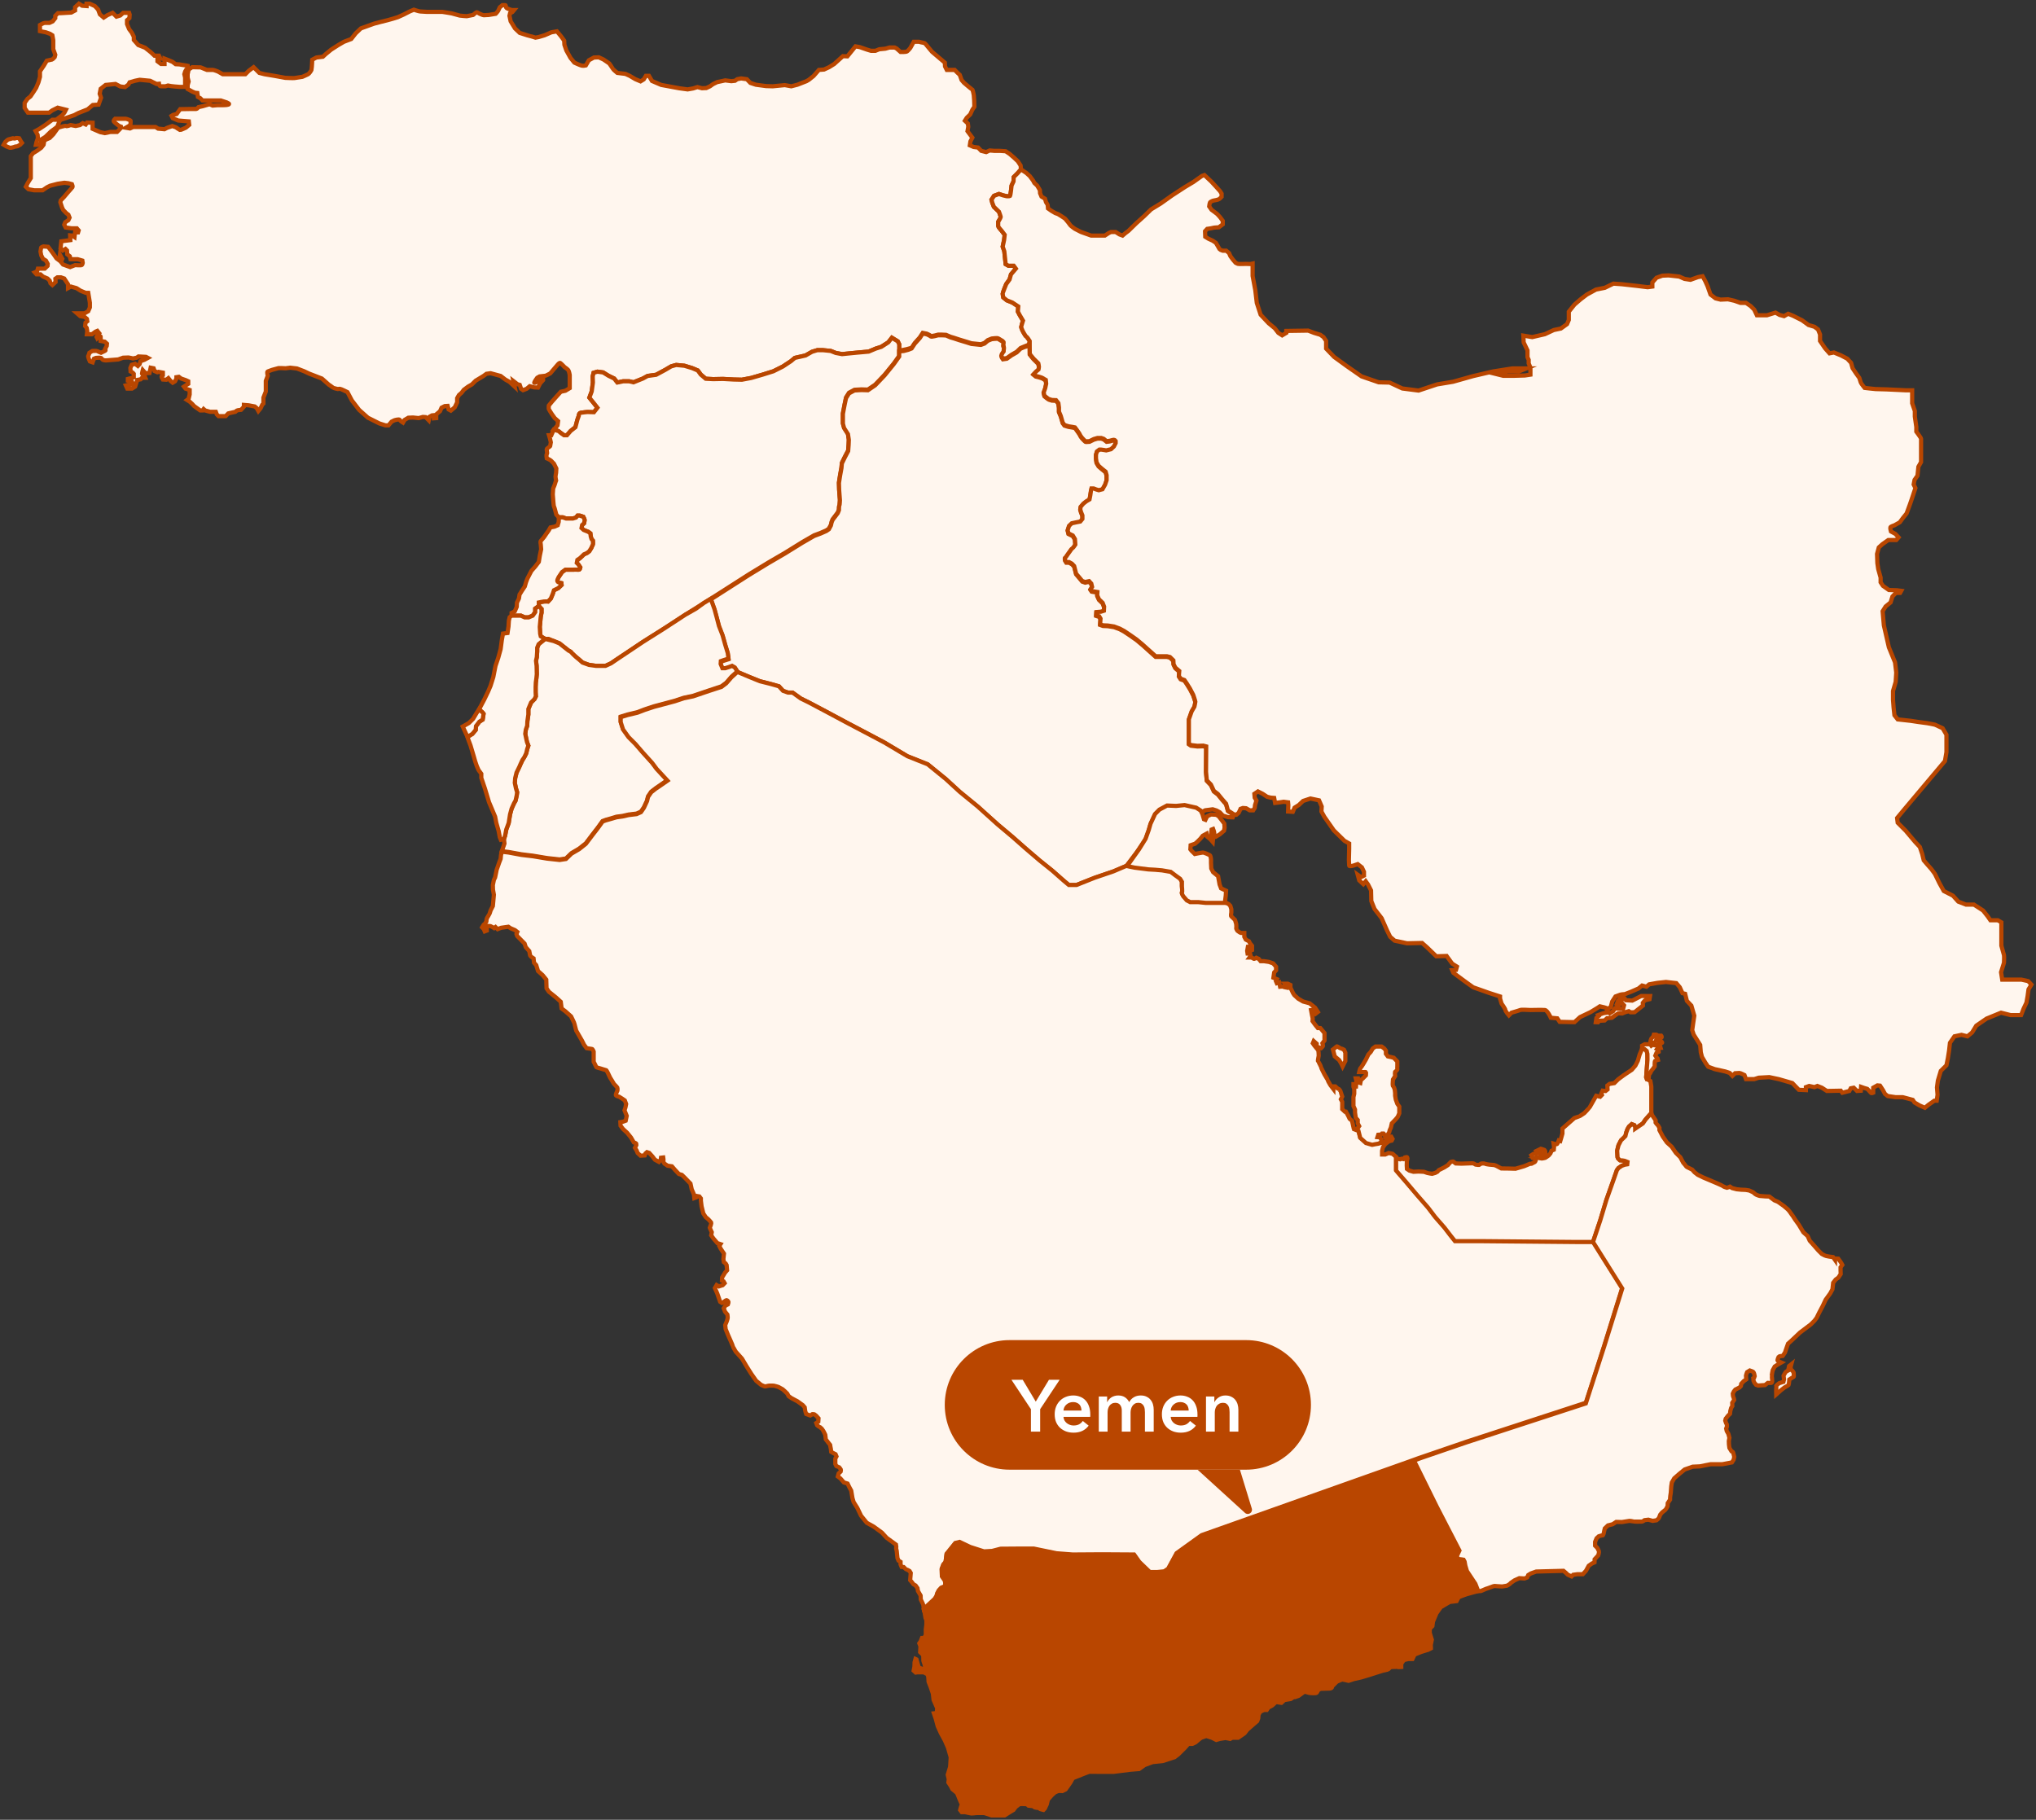
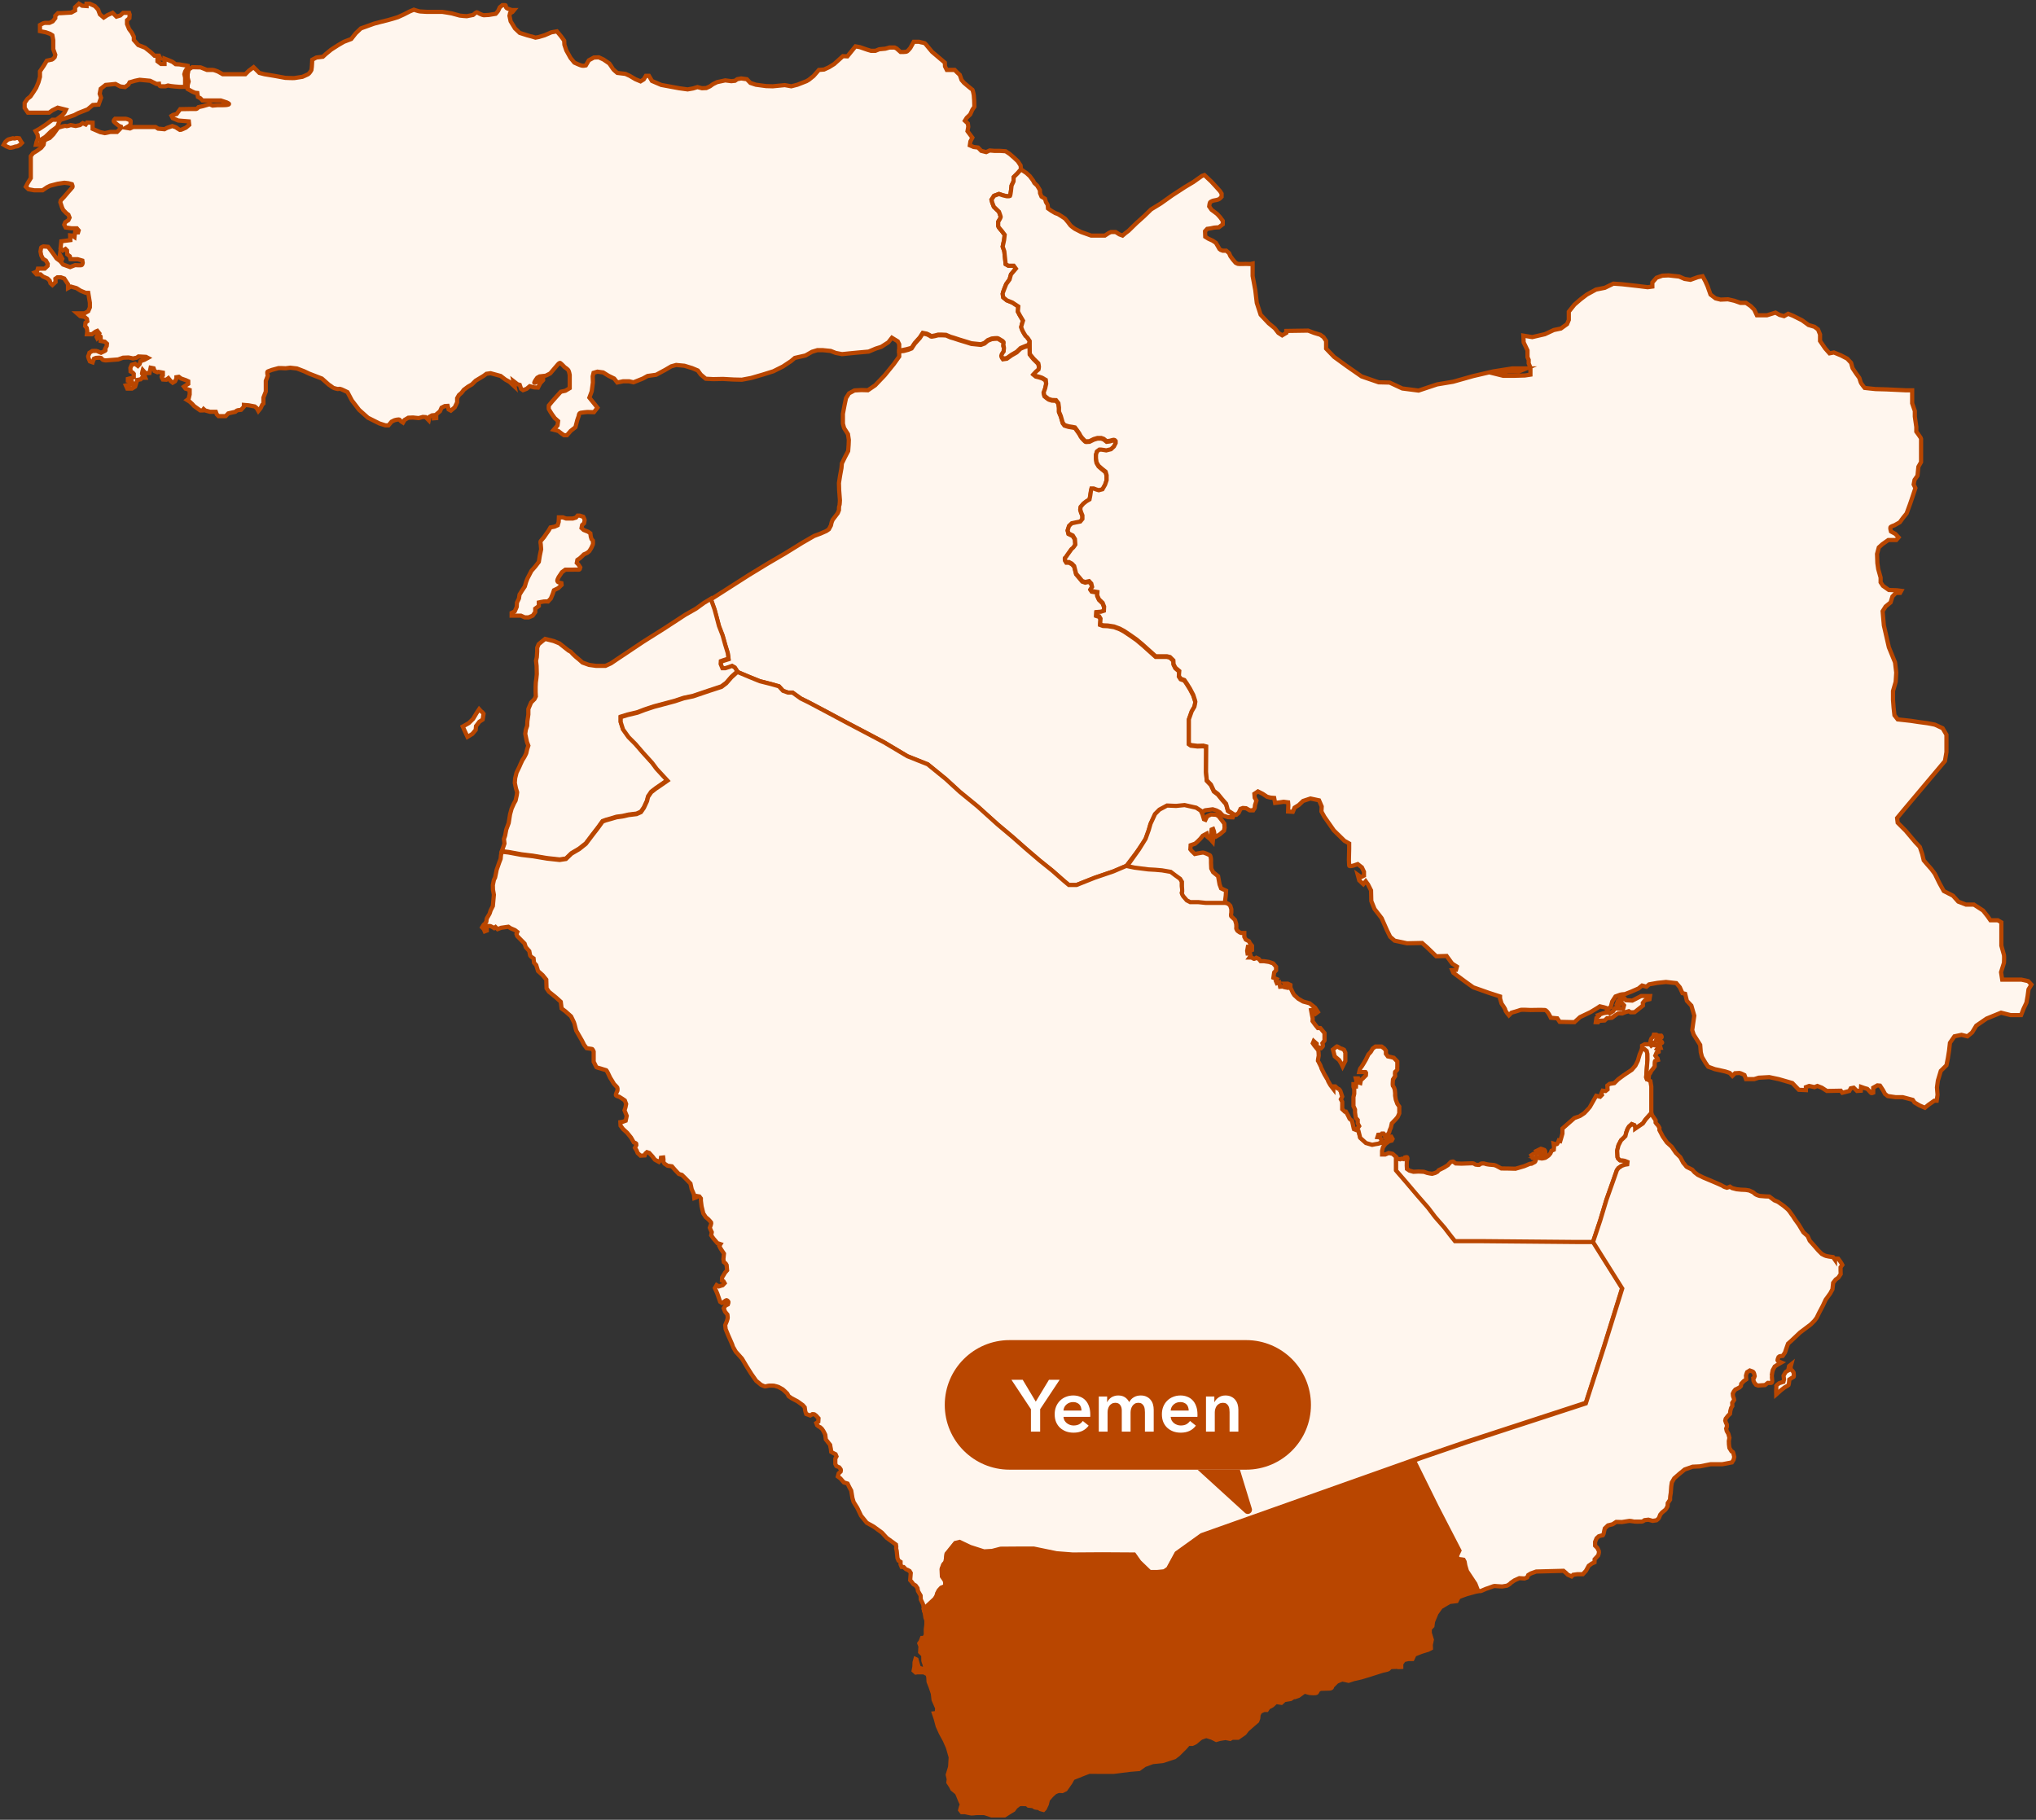
<svg xmlns="http://www.w3.org/2000/svg" width="556" height="497" viewBox="0 0 556 497" fill="none">
  <rect x="0" y="0" width="556" height="497" fill="#333333" stroke="none" />
  <path d="M47.114 16.896L45.98 16.417L44.934 16.009V16.453V17.464H43.959L43.001 16.737V16.009H43.799L43.409 15.211H42.186L41.14 14.235L39.615 13.029L37.754 12.301L36.548 10.917V10.03L35.981 8.913L35.254 7.937L34.686 6.571V5.524L35.342 4.956L35.413 3.981L35.254 3.502H33.64L32.843 4.229L31.797 4.548L30.75 3.502L29.297 4.158L28.322 4.797L27.276 3.91L26.797 2.614L25.91 1.656L24.457 1H23.641V1.656L22.436 1.568L21.549 1L20.503 1.976V2.863L19.457 3.431L16.638 3.59H15.823L15.096 4.318V4.956L14.386 5.843L13.5 6.251C13.5 6.251 12.525 6.251 12.206 6.251C11.887 6.251 10.912 6.819 10.912 6.819V7.866V8.505L12.525 8.824L13.66 9.232L14.298 9.64L14.546 11.006V12.532V13.419L15.096 14.963L14.936 15.601C14.936 15.601 14.457 16.169 14.209 16.258C13.979 16.329 12.773 16.577 12.773 16.577L11.958 17.943L10.912 19.486V20.196V21.012L10.504 22.467L9.866 23.993L9.139 25.128L8.323 26.335L7.525 26.973L6.728 28.109V29.475L7.614 30.77H9.706H11.231H12.436H13.411L14.298 30.131L15.752 29.404L18.003 29.972L17.596 30.77L16.957 31.497L15.344 32.704H14.298L12.436 34.088L10.752 35.205L9.706 35.773L10.273 36.82L10.344 37.76L9.972 38.789L9.812 39.534H10.663L11.213 39.002L11.266 38.08L12.383 37.388L13.943 35.88L14.972 35.134L15.663 34.584L16.106 33.413L16.479 32.757L17.276 32.491L19.262 31.799L20.343 31.427C20.343 31.427 21.212 30.93 21.372 30.877C21.531 30.823 23.942 29.865 23.942 29.865L25.343 28.677L26.921 28.57L27.595 26.689L27.222 25.607L27.488 24.259L28.836 23.195L30.502 23.035L31.531 22.928L32.86 23.62L34.154 23.78L35.076 23.088L35.395 22.485L36.849 22.059L38.144 21.793L40.98 22.059L42.753 22.928L43.409 22.875C43.409 22.875 43.462 23.354 43.622 23.461C43.781 23.567 44.047 23.567 44.047 23.567H45.182L45.873 23.354L46.742 23.514L47.7 23.62L49.047 23.727H49.845H50.554V21.207L50.341 20.267L50.554 19.54L50.873 18.99L51.245 18.724V17.979C51.245 17.979 50.554 17.819 50.394 17.819C50.235 17.819 48.994 17.588 48.994 17.588L47.965 17.535L47.114 16.896Z" fill="#FFF6EE" stroke="#B94600" stroke-width="1.146" stroke-miterlimit="10" />
  <path d="M2.667 40.35L1.745 39.978L1 39.534L1.479 38.736C1.479 38.736 2.064 38.151 2.276 38.08C2.507 38.026 3.518 37.76 3.518 37.76C3.518 37.76 4.049 37.92 4.227 37.76C4.386 37.6 5.237 37.76 5.237 37.76L5.663 38.523L6 39.02L5.503 39.534C5.503 39.534 5.078 39.8 4.812 39.925C4.546 40.031 4.174 39.978 3.996 40.084C3.837 40.191 3.039 40.35 3.039 40.35H2.667Z" fill="#FFF6EE" stroke="#B94600" stroke-width="1.146" stroke-miterlimit="10" />
  <path d="M41.139 34.691H37.327H36.352L35.501 35.081L34.366 34.886L35.607 34.159C35.607 34.159 35.714 33.147 35.66 32.97C35.607 32.81 34.526 32.438 34.366 32.438C34.207 32.438 33.462 32.438 33.462 32.438H32.753H31.423C31.423 32.438 31.033 32.81 31.033 33.041C31.033 33.254 31.689 33.751 31.689 33.751L32.487 34.372L33.037 34.584L33.09 34.868L32.487 35.507L31.955 36.039H30.129L28.622 36.359L27.381 36.093L25.289 35.188V34.638V34.052V33.52L23.782 33.467L23.41 33.999L22.594 33.626L21.85 34.159L20.662 34.407L19.314 34.159C19.314 34.159 18.197 34.584 18.038 34.407C17.878 34.212 15.875 34.868 15.875 34.868L14.545 36.696L13.57 37.689L12.666 38.08L12.116 38.363L11.903 39.534L11.265 40.35L10.077 41.202L8.996 41.858L8.411 42.657V43.899V44.91V48.636L7.613 49.913L7.063 50.995L7.773 51.687L9.333 51.971H11.638L12.825 51.155L13.676 50.729L15.715 50.197L17.595 49.913L18.676 50.037L19.651 50.303C19.651 50.303 19.917 50.942 19.811 51.102C19.704 51.261 18.676 52.397 18.676 52.397L17.488 53.798L16.584 54.756L16.478 55.253L16.956 56.69L17.275 57.347L18.144 58.252L18.676 58.642L18.995 59.44L18.676 60.132L17.825 60.682L17.541 61.374L17.931 62.137L19.492 62.35H20.981L21.477 62.935L21.318 63.467H20.502L20.343 64.763L19.704 64.337L19.155 64.284L19.208 65.579L16.744 65.898L16.531 67.832L17.116 68.417L17.878 67.992L18.304 68.417L18.357 69.446L19.048 69.978L19.261 70.795H21.211L22.488 71.167L22.594 71.806C22.594 71.806 22.488 72.303 22.328 72.409C22.169 72.516 20.502 72.409 20.502 72.409L19.155 72.941L17.222 72.249L16.637 71.54L17.009 70.688L16.371 69.553L16.159 71.114L15.449 70.582L14.545 69.287L13.942 68.471L13.145 67.406L11.85 67.3C11.85 67.3 11.212 67.513 11.212 67.672C11.212 67.832 11.053 68.683 11.053 68.683L11.265 69.766L11.744 70.688L12.542 71.167L13.038 72.072L12.985 72.622L12.223 73.367H10.999H10.343L10.131 74.13L9.492 74.396L9.971 74.928H11.053L11.744 75.532L12.985 76.064L13.57 76.649L13.783 77.359L14.315 77.838L15.183 77.022L15.13 76.117L15.662 75.745H16.637L17.541 76.064L18.57 77.625V78.689L19.367 78.264L20.875 78.689L22.009 79.399L23.41 79.985H24.101L24.544 82.681V83.959L24.101 84.988L23.091 85.573H22.009H21.034L21.903 86.336L23.091 86.549L23.729 87.081L23.835 87.738L23.357 88.11L23.25 89.068L23.676 89.565L23.835 90.47L23.729 91.286H24.598H25.129L26.087 90.576L26.583 90.363L27.062 90.967L26.743 91.286L26.37 92.031L26.53 92.35L27.062 91.765C27.062 91.765 27.487 91.765 27.487 91.925C27.487 92.084 27.487 93.113 27.487 93.113L28.622 93.326L29.207 93.858L29.154 94.462L28.728 95.26C28.728 95.26 28.941 95.686 28.728 95.792C28.516 95.916 27.594 96.342 27.594 96.342C27.594 96.342 26.743 96.023 26.583 95.916C26.424 95.792 25.236 95.846 25.236 95.846L24.42 96.342C24.42 96.342 24.261 96.981 24.101 97.194C23.942 97.407 24.544 98.702 24.544 98.702L25.289 98.968L25.395 98.649L25.661 97.957L26.193 97.744C26.193 97.744 27.434 97.637 27.594 97.744C27.753 97.85 27.931 98.17 28.09 98.276C28.25 98.382 28.888 98.436 28.888 98.436L32.274 98.17L33.622 97.691C33.622 97.691 34.969 97.637 35.129 97.637C35.288 97.637 36.299 97.903 36.299 97.903L37.327 97.691L37.806 97.353L39.862 97.46L40.394 97.744L39.419 98.276L38.355 98.649L38.143 99.412L37.646 99.944L36.902 99.358L35.98 99.624L35.607 100.476L35.66 101.452L36.246 101.771L36.529 102.09V103.066L34.916 103.492V103.971L36.033 104.237L36.299 104.84L34.366 105.266L34.756 106.135H36.033L36.902 105.585L37.274 104.415L37.487 103.758L38.408 103.598L38.781 103.173H39.685L39.366 102.357C39.366 102.357 38.781 102.197 38.781 102.037C38.781 101.878 38.994 101.079 38.994 101.079L39.738 101.931L40.82 101.878L41.139 100.423L41.954 100.582L42.22 101.345L42.965 101.665L43.302 101.558L44.472 101.771V102.463C44.472 102.463 44.1 102.676 44.1 102.853C44.1 103.013 44.472 103.652 44.472 103.652L45.447 103.705L45.979 103.279L46.564 104.024L47.167 104.521L47.805 104.131L48.177 103.386V103.013L48.833 102.907L49.471 103.386L50.712 103.811L51.404 104.131V104.84L50.872 105.16L50.234 105.585L50.659 106.135L51.794 106.508V107.732L51.51 108.921L51.085 109.24L51.794 109.684L52.486 110.322L53.017 110.908L53.78 111.458L54.684 112.097H55.34L55.606 111.724L56.031 112.097L57.379 112.469H58.23H58.939L59.205 113.179L59.684 113.658H61.616L62.325 112.913L63.07 112.735L64.258 112.469C64.258 112.469 64.736 112.043 64.896 112.043C65.055 112.043 65.818 111.937 65.818 111.937L66.616 111.068V110.589L67.91 110.695L69.576 111.014L70.108 111.458L70.551 112.256L71.19 111.458L71.615 110.535L71.934 110.216V109.843V108.602L72.59 106.934V106.242V104.947V104.024L73.122 102.623C73.122 102.623 72.803 101.558 73.122 101.452C73.441 101.345 74.257 101.026 74.257 101.026L76.083 100.529H76.774L78.015 100.582L79.256 100.423L81.082 100.636L83.068 101.399L84.416 102.037L87.908 103.386L89.787 105.053C89.787 105.053 90.763 105.692 90.922 105.852C91.082 106.011 92.199 106.242 92.199 106.242C92.199 106.242 92.642 106.189 92.855 106.189C93.067 106.189 94.894 107.093 94.894 107.093L96.081 109.347L98.067 111.937L100.478 114.084L103.598 115.645L105.265 116.177H106.081L106.932 115.166L107.676 114.793C107.676 114.793 109.024 114.35 109.183 114.687C109.343 115.006 110.052 115.432 110.052 115.432L110.477 114.687L111.506 114.084L112.782 114.03L114.342 114.19L115.477 113.871L116.239 113.924L117.09 114.793L117.303 113.817L117.959 113.445L118.491 113.392V114.243L119.129 114.19V113.179L120.157 112.309L120.583 111.351L121.452 110.908L122.249 110.855L122.515 111.83L123.118 112.15L124.182 111.245L124.838 109.897V108.761L125.317 107.91L126.061 107.253L126.664 106.455L127.834 105.585L128.862 105L129.891 103.971L132.036 102.676L132.834 102.09L133.968 101.931L136.716 102.676L137.993 103.652L139.128 104.29L140.528 105.585L140.209 104.077L141.326 104.947L141.929 105.106L142.301 106.189L142.833 106.561L143.808 106.189L144.659 105.479L145.847 105.798L146.928 105.852L147.513 104.681L148.311 103.811V103.439L147.248 103.705L146.379 104.415C146.379 104.415 145.847 104.734 145.9 104.468C145.953 104.184 146.698 103.173 146.698 103.173L147.354 102.8C147.354 102.8 148.755 102.623 148.914 102.623C149.074 102.623 150.261 101.984 150.261 101.984L151.538 100.476L152.354 99.518C152.354 99.518 152.779 99.021 152.992 99.128C153.205 99.234 154.18 100.263 154.18 100.263C154.18 100.263 155.084 100.849 155.243 101.186C155.421 101.505 155.58 102.41 155.58 102.41V104.734V106.011L154.392 106.721L153.151 106.987L152.034 108.229L150.793 109.631L149.871 110.748C149.871 110.748 149.818 111.564 149.871 111.724C149.925 111.884 150.687 113.072 150.687 113.072L151.485 114.19L152.407 115.006L152.247 116.177L151.219 117.366C151.219 117.366 152.566 117.685 152.673 117.845C152.779 118.022 154.02 118.874 154.02 118.874H154.818L155.846 117.685L157.14 116.674L157.672 114.634L158.045 113.605C158.045 113.605 158.045 112.842 158.576 112.735C159.126 112.629 160.42 112.522 160.42 112.522L162.193 112.576L163.151 111.351L162.3 110.269L160.952 108.602L161.59 106.881L161.91 104.468L161.856 102.8L162.087 101.824L163.151 101.505L164.711 101.718L166.164 102.623L167.725 103.386L168.576 104.468L170.189 104.131H171.802L172.99 104.415L175.561 103.386L176.855 102.676L179.178 102.357L181.642 101.026L183.309 100.05L184.656 99.678L186.908 99.891L189 100.529L190.56 101.186L191.375 102.303L192.723 103.439L194.762 103.545L197.439 103.492L200.346 103.652L202.598 103.705L205.133 103.226L208.307 102.303L211.196 101.399L213.785 100.103L215.983 98.649L217.065 97.744L219.972 97.087L221.745 96.076L223.199 95.633H224.741L226.851 95.846L228.234 96.395L229.954 96.715L232.064 96.502L234.262 96.289L237.223 96.023L239.155 95.207L240.662 94.728L242.595 93.486L243.57 92.244L245.165 93.22L245.555 94.018V94.941V95.792L247.594 95.366L248.942 94.994L249.793 93.699L251.193 92.138L251.991 90.913L253.073 91.126C253.073 91.126 253.941 91.499 254.154 91.712C254.367 91.925 256.193 91.392 256.193 91.392H257.221L258.338 91.446L259.579 91.978L260.483 92.244L261.99 92.741L264.1 93.379L265.27 93.752L267.859 94.018L268.869 93.645L269.738 92.9L270.819 92.457C270.819 92.457 272.362 92.244 272.592 92.404C272.805 92.581 273.975 93.166 274.028 93.326C274.082 93.486 273.816 94.355 274.028 94.515C274.259 94.674 274.046 95.846 274.046 95.846C274.046 95.846 273.497 96.502 273.443 96.928C273.39 97.353 273.869 97.957 273.869 97.957L274.95 97.797L276.245 96.874L277.645 96.076L278.709 95.047L279.737 94.621L280.854 94.178C280.854 94.178 281.297 93.326 281.191 93.113C281.085 92.9 280.429 91.978 280.216 91.871C280.003 91.765 279.258 90.363 279.258 90.363C279.258 90.363 278.868 89.459 278.868 89.299C278.868 89.139 279.365 87.578 279.365 87.578L278.443 86.017L277.964 85.094L278.071 83.693L276.457 82.628L274.95 82.025L273.975 81.227C273.975 81.227 273.816 80.464 273.816 80.198C273.816 79.931 274.791 77.572 274.791 77.572L275.695 76.33L276.085 74.928L277.415 73.367L276.83 72.569H275.376L274.631 72.143L274.259 68.63L273.816 67.353L274.206 65.525L274.365 64.124L273.55 63.042C273.55 63.042 272.592 61.977 272.592 61.8C272.592 61.64 272.592 60.576 272.592 60.576C272.592 60.576 273.284 59.44 273.284 59.281C273.284 59.121 272.805 57.826 272.805 57.826L271.404 56.477L270.979 55.36L270.766 54.544L271.458 53.479L272.805 52.982L273.922 53.355L274.897 53.586C274.897 53.586 275.642 53.639 275.801 53.532C275.979 53.408 276.245 50.676 276.245 50.676L276.776 49.54L276.83 48.37L277.911 47.287L278.815 46.258L278.709 45.194L277.964 44.058L276.936 43.083L275.695 42.018L274.631 41.308L273.018 41.202H271.511L270.27 41.096L269.312 41.539L267.965 41.202L267.096 40.297L265.873 40.138L264.845 39.694L265.004 38.63L265.536 37.6L264.206 35.826L264.419 34.638L264.313 33.733L263.497 32.97L263.994 32.172L264.951 31.249L265.536 29.972L266.086 29.156L266.033 27.435L265.926 25.98C265.926 25.98 265.66 24.472 265.483 24.419C265.323 24.365 264.313 23.514 264.313 23.514L263.231 22.591L262.593 21.846L262.097 20.445L261.352 19.753L260.714 19.096H259.898H258.551L258.072 18.138L258.019 17.109L254.526 14.146L253.285 12.656C253.285 12.656 252.594 11.734 252.381 11.734C252.168 11.734 250.981 11.414 250.981 11.414H249.527L248.605 13.082C248.605 13.082 248.02 13.827 247.701 14.04C247.382 14.253 245.928 14.2 245.928 14.2L244.846 13.242L244.314 12.976H242.914L241.779 13.295L240.113 13.454L239.049 13.88H237.861L236.797 13.561L234.794 12.869L233.624 12.656L231.408 15.388L230.184 15.335L227.809 17.482L226.408 18.351L225.025 18.99L223.625 19.096L222.171 20.764L220.877 21.793L220.238 22.166L217.756 23.141L216.09 23.567L214.317 23.248L211.037 23.567L209.211 23.514L206.427 23.141L204.92 22.645L203.945 21.633L202.385 21.42L201.321 21.633L200.719 22.059L199.708 22.166L198.041 21.953L195.825 22.432L194.708 22.982L193.893 23.567L192.882 24.046L191.694 24.099L190.453 23.78L189.283 24.152L187.776 24.419L185.454 24.099L180.561 23.195L178.043 22.112L177.227 20.711H176.376L175.791 21.686L174.923 22.219L173.522 21.633L171.962 20.711L170.792 20.178L168.576 19.912C168.576 19.912 167.406 18.937 167.352 18.777C167.299 18.617 166.377 17.322 166.377 17.322L164.817 16.258L163.523 15.654L162.193 15.708L160.793 16.471L159.977 17.872C159.977 17.872 159.339 18.032 158.86 17.925C158.364 17.819 156.857 17.109 156.857 17.109L155.793 15.814L154.658 13.774L154.126 12.213L154.073 11.095L153.205 9.906L152.088 8.558L150.581 8.824L148.701 9.64L147.088 10.119L146.219 10.279C146.219 10.279 145.102 9.906 144.925 9.906C144.765 9.906 143.152 9.374 143.152 9.374L141.929 8.984L140.635 7.759L139.447 5.808L139.128 4.318L139.287 3.608L139.925 3.289L140.369 2.756H139.766L138.808 2.419C138.808 2.419 138.259 2.206 138.206 2.047C138.152 1.887 138.152 1.408 137.993 1.408C137.833 1.408 137.195 1.408 137.195 1.408L136.486 1.994C136.486 1.994 136.114 2.756 136.06 2.916C136.007 3.076 135.369 3.768 135.369 3.768L133.437 4.087C133.437 4.087 132.302 4.158 132.089 4.158C131.876 4.158 130.901 3.714 130.901 3.714C130.901 3.714 130.369 3.342 130.21 3.342C130.05 3.342 129.182 4.087 129.182 4.087L127.462 4.424C127.462 4.424 125.795 4.318 125.583 4.264C125.37 4.211 123.384 3.661 123.384 3.661C123.384 3.661 120.955 3.235 120.743 3.235C120.53 3.235 119.236 3.235 118.97 3.235C118.704 3.235 116.718 3.235 116.505 3.235C116.293 3.235 114.998 3.129 114.732 3.129C114.449 3.129 113.013 2.65 113.013 2.65L111.878 3.129L110.211 3.981L108.651 4.69C108.651 4.69 106.293 5.435 105.956 5.489C105.637 5.542 102.145 6.464 102.145 6.464L98.546 7.759L97.145 9.09L95.922 10.651L93.918 11.414L92.358 12.319L90.426 13.561L88.919 14.803L88.174 15.495L86.401 15.708L85.267 16.311C85.267 16.311 85.213 17.216 85.213 17.428C85.213 17.641 85.107 18.937 85.054 19.096C85.001 19.256 84.469 20.09 84.15 20.267C83.813 20.445 82.59 20.977 82.59 20.977C82.59 20.977 80.71 21.261 80.427 21.314C80.161 21.367 77.909 21.261 77.909 21.261L74.895 20.711L72.218 20.267L70.817 19.912L69.257 18.351L67.963 19.309L67.006 20.267H63.672H60.818L59.524 19.54C59.524 19.54 58.442 19.096 58.123 19.096C57.804 19.096 56.51 19.096 56.51 19.096L54.79 18.404L52.486 18.351L51.51 18.99L51.244 20.267V21.207L51.51 22.272L51.244 23.248V24.312L52.539 25.022L53.283 25.341L53.886 25.394L54.046 26.477L54.737 26.849L55.287 27.435H60.286L61.953 27.985L62.431 28.251C62.431 28.251 62.751 28.41 62.378 28.57C62.006 28.73 60.712 28.73 60.499 28.73C60.286 28.73 59.311 28.73 59.311 28.73L58.07 28.836L57.219 28.464L56.297 28.73L55.393 28.996L54.205 29.262C54.205 29.262 53.78 29.759 53.62 29.759C53.461 29.759 52.432 29.759 52.273 29.759C52.113 29.759 49.206 29.812 49.206 29.812L48.23 31.143L47.273 31.373L46.848 31.639L47.167 32.278L48.674 32.917L50.234 33.041L51.563 33.147L51.67 34.105L50.766 34.868C50.766 34.868 49.312 35.56 49.152 35.507C48.993 35.454 48.018 34.762 48.018 34.762L47.06 34.425L45.607 34.922L44.915 35.294L43.178 35.135L42.486 34.691H41.139Z" fill="#FFF6EE" stroke="#B94600" stroke-width="1.146" stroke-miterlimit="10" />
-   <path d="M245.556 95.792V94.941V94.018L245.166 93.22L243.553 92.244L242.595 93.486L240.663 94.728L239.156 95.207L237.223 96.023L234.262 96.289L232.064 96.502L229.954 96.715L228.235 96.395L226.852 95.845L224.742 95.632H223.199L221.746 96.076L219.973 97.087L217.065 97.744L215.984 98.648L213.785 100.103L211.197 101.398L208.307 102.303L205.134 103.226L202.598 103.705L200.347 103.652L197.439 103.492L194.762 103.545L192.723 103.439L191.376 102.303L190.56 101.186L189 100.529L186.908 99.89L184.656 99.677L183.309 100.05L181.642 101.026L179.178 102.356L176.856 102.676L175.561 103.385L172.991 104.414L171.803 104.131H170.189L168.576 104.468L167.725 103.385L166.165 102.623L164.711 101.718L163.151 101.505L162.087 101.824L161.857 102.8L161.91 104.468L161.591 106.881L160.953 108.601L162.3 110.269L163.151 111.351L162.194 112.576L160.421 112.522C160.421 112.522 159.126 112.629 158.577 112.735C158.045 112.842 158.045 113.605 158.045 113.605L157.673 114.634L157.141 116.674L155.847 117.685L154.818 118.874H154.021C154.021 118.874 152.779 118.022 152.673 117.845C152.567 117.685 151.219 117.366 151.219 117.366L150.865 118.146L150.546 118.874H149.925L150.209 119.849L150.421 120.808C150.421 120.808 150.262 121.624 150.262 121.783C150.262 121.943 149.5 122.369 149.34 122.582C149.18 122.795 149.553 123.77 149.34 123.983C149.127 124.196 149.305 125.172 149.305 125.172C149.305 125.172 150.262 125.598 150.475 125.811C150.687 126.023 151.272 126.627 151.272 126.627L151.928 127.957L151.858 129.146C151.858 129.146 151.698 129.909 151.698 130.175C151.698 130.441 151.858 131.239 151.858 131.239C151.858 131.239 151.645 131.736 151.592 132.02C151.538 132.322 151.06 133.404 151.06 133.404L150.953 135.018L151.113 137.059L151.219 138.123L151.485 138.886L151.928 140.554L152.62 141.299H153.701L154.606 141.618H155.474H156.432L157.3 141.352L157.726 140.82H158.311L159.286 141.139C159.286 141.139 159.658 141.849 159.658 142.008C159.658 142.168 159.499 142.913 159.499 142.913L158.967 143.392L158.807 144.208L159.392 144.741L160.633 145.237L161.219 145.663L161.325 146.515L161.538 147.224L161.91 147.65C161.91 147.65 161.963 148.502 161.91 148.679C161.857 148.839 161.484 149.637 161.484 149.637L160.953 150.507L160.368 150.986L159.446 151.411L158.914 151.944L158.311 152.494L157.673 152.919L157.513 153.736L157.939 154.161L158.471 154.96C158.471 154.96 158.364 155.51 158.205 155.563C158.045 155.616 157.3 155.563 157.3 155.563L156.538 155.581H155.474H154.393L153.471 156.255L153.045 156.893L152.567 157.603L152.248 158.295C152.248 158.295 152.088 158.668 152.301 158.898C152.514 159.111 153.311 159.271 153.311 159.271L153.365 159.75L152.46 160.619L151.272 161.205L150.953 162.18L150.421 163.458L149.659 164.274C149.659 164.274 148.968 164.221 148.542 164.274C148.099 164.327 147.142 164.54 147.142 164.54V165.498L147.301 165.729L147.886 166.314V167.343L147.673 168.354L147.408 171.211L147.514 173.091L147.673 173.783L148.861 174.493H149.819L151.219 175.078L152.779 175.717L153.471 176.267L155.244 177.669C155.244 177.669 156.006 178.041 156.059 178.201C156.113 178.361 157.247 179.39 157.247 179.39L158.151 180.135L159.073 180.951L160.846 181.589L162.779 181.856H164.02H165.349L166.856 181.164L168.682 179.922L170.792 178.52L175.615 175.291L181.323 171.69L187.174 167.875L193.627 163.83L204.478 156.893L209.867 153.611L214.37 150.986L219.157 148.023L222.331 146.195L224.05 145.557L225.664 144.847L226.355 144.368L226.905 143.339L227.118 142.434L227.384 141.796L227.969 141.033L228.784 139.95L229.103 139.152C229.103 139.152 229.103 138.123 229.21 137.963C229.316 137.804 229.369 136.455 229.369 136.455L229.156 133.617L229.103 131.736L229.422 129.678L229.795 127.638L229.901 126.396L230.77 124.622L231.621 123.007L231.745 121.34L231.798 119.956L231.568 118.395L230.504 116.727L230.185 115.538V112.842L230.663 110.322L231.036 108.548L231.851 107.253L233.341 106.455L235.238 106.348L237.01 106.402L238.996 105.053L241.567 102.356L244.102 99.234L245.556 97.194V96.449V95.792Z" fill="#FFF6EE" stroke="#B94600" stroke-width="1.146" stroke-miterlimit="10" />
  <path d="M248.942 95.171L249.793 93.876L251.193 92.315L251.991 91.091L253.072 91.304C253.072 91.304 253.941 91.676 254.154 91.889C254.367 92.102 256.193 91.57 256.193 91.57H257.221L258.338 91.623L259.579 92.155L260.483 92.421L261.99 92.918L264.1 93.557L265.27 93.929L267.859 94.195L268.869 93.823L269.738 93.078L270.819 92.634C270.819 92.634 272.362 92.421 272.592 92.581C272.805 92.758 273.975 93.344 274.028 93.504C274.081 93.663 273.816 94.532 274.028 94.692C274.259 94.852 274.046 96.023 274.046 96.023C274.046 96.023 273.496 96.679 273.443 97.105C273.39 97.531 273.869 98.134 273.869 98.134L274.95 97.974L276.244 97.052L277.645 96.253L278.709 95.224L279.737 94.799L281.191 94.355L281.209 96.839L281.67 97.424L282.255 98.134L283.549 99.411C283.549 99.411 283.708 100.121 283.708 100.334C283.708 100.547 283.602 101.079 283.602 101.079L282.964 101.629L282.255 102.374L282.857 102.853L283.602 103.031C283.602 103.031 284.577 103.297 284.79 103.456C285.003 103.616 285.588 103.935 285.588 103.935L285.694 104.964L285.428 106.189L285.003 107.377L285.215 108.247C285.215 108.247 286.244 109.098 286.403 109.151C286.563 109.205 287.254 109.418 287.254 109.418L288.389 109.471L289.027 110.287L289.187 111.476V112.593L289.683 113.782L290.215 115.609L290.694 116.248C290.694 116.248 291.828 116.638 292.041 116.638C292.254 116.638 293.548 116.904 293.548 116.904L294.027 117.543C294.027 117.543 294.895 118.732 294.949 118.945C295.002 119.158 295.481 119.743 295.481 119.743C295.481 119.743 296.349 120.719 296.509 120.719C296.668 120.719 297.519 120.666 297.519 120.666L298.707 120.08L299.682 119.796H300.746L301.402 120.027L302.2 120.666L303.069 120.559C303.069 120.559 303.92 120.293 304.186 120.293C304.451 120.293 304.664 120.612 304.664 120.612V121.198L304.186 122.12L303.388 122.866L302.093 123.185C302.093 123.185 300.906 122.972 300.746 122.972C300.587 122.972 300.214 122.972 300.214 122.972L299.558 123.469L299.292 124.32V125.349L299.452 126.467L300.001 127.39L300.852 128.135L301.934 129.004L302.2 129.962V131.31L301.774 132.552L301.065 133.794L300.055 134.06L299.345 133.847L298.654 133.581H298.069L297.909 134.273L297.732 135.515L297.519 136.58L296.668 137.076L295.853 137.715L295.108 138.584L295.002 139.276C295.002 139.276 295.161 139.862 295.215 140.021C295.268 140.181 295.587 140.944 295.587 140.944V141.902L295.002 142.612L293.92 142.825L292.679 143.091L291.935 143.8L291.562 144.971L291.775 145.841L292.963 146.426L293.548 147.402L293.654 148.91C293.654 148.91 293.069 149.815 292.857 149.921C292.626 150.028 292.254 150.631 292.254 150.631L291.562 151.589C291.562 151.589 291.013 152.458 290.853 152.511C290.694 152.565 290.853 153.15 290.853 153.15L291.19 153.682H291.935L292.733 154.126L293.335 154.764L293.601 155.794L293.867 156.858L294.789 157.94L295.534 158.845L296.349 159.129L297.413 158.898L298.016 159.555L298.229 160.459L297.785 161.116L298.122 161.595L299.682 161.861L299.629 162.784L300.108 163.848L301.118 164.824L301.508 165.853L301.455 166.971L300.64 167.237L299.399 167.343L299.345 168.212L300.161 168.479L300.533 169.117L300.427 170.679L301.225 170.962L302.519 171.016L304.239 171.282L305.799 171.867L306.987 172.506L308.6 173.588L310.373 174.83L311.986 176.178L315.585 179.407H315.958H317.252H318.652L319.503 179.62L320.425 180.525L320.479 181.554L320.957 182.512L322.039 183.435L321.986 184.02L321.932 184.783L322.411 185.528L323.439 185.901L324.078 186.823L324.982 188.278L325.851 189.946C325.851 189.946 326.436 191.667 326.436 191.826C326.436 191.986 326.17 193.175 326.17 193.175L325.425 194.452L324.663 196.616V202.524V203.287L325.212 203.66L326.985 203.873L328.599 203.819L329.396 204.032L329.343 210.969L329.556 213.276L330.691 214.464L331.488 216.185L332.57 217.001L333.651 218.332L334.821 219.68L335.034 220.443L335.318 221.508C335.318 221.508 335.85 221.898 336.062 222.004C336.275 222.111 336.913 222.59 336.913 222.59L336.648 223.228L335.318 223.175L333.97 222.749L333.102 221.845L332.197 221.348L331.169 221.029L329.981 221.188L329.13 221.295L327.889 221.951V221.561L326.648 220.762L324.982 220.39L323.493 220.053L321.17 220.283L318.706 220.177L316.614 221.295L315.426 222.483L314.185 225.162L313.706 226.83L312.837 229.261L310.32 232.915L307.572 236.517L304.026 238.025L298.973 239.746L293.974 241.733H291.882L290.481 240.562L287.361 237.812L283.868 235.009L280.109 231.78L276.51 228.604L272.415 225.162L267.043 220.337L262.097 216.292L258.285 212.797L253.338 208.769L247.807 206.569L241.46 202.79L236.904 200.378L231.567 197.574L225.663 194.399L220.876 191.879L218.678 190.797L216.426 189.183H215.185L213.838 188.704L212.703 187.462L210.452 186.823L207.491 186.06L204.707 184.943L202.988 184.233L201.374 183.541L200.665 182.459L199.921 182.033L199.052 182.352L198.041 182.672H197.279L196.8 181.501L196.853 180.738L197.598 180.472L198.946 180.046L198.733 178.485L198.041 176.232L197.332 173.695L196.339 171.122L195.772 168.958L195.134 166.598L194.105 163.706L204.477 157.071L209.867 153.789L214.37 151.163L219.157 148.2L222.33 146.373L224.05 145.734L225.663 145.024L226.355 144.545L226.904 143.516L227.117 142.612L227.383 141.973L227.968 141.21L228.784 140.128L229.103 139.329C229.103 139.329 229.103 138.301 229.209 138.141C229.315 137.981 229.369 136.633 229.369 136.633L229.156 133.794L229.103 131.914L229.422 129.856L229.794 127.815L229.901 126.573L230.769 124.799L231.62 123.185L231.744 121.517L231.798 120.133L231.567 118.572L230.503 116.904L230.184 115.716V113.019L230.663 110.5L231.035 108.726L231.851 107.431L233.34 106.632L235.237 106.526L237.01 106.579L238.996 105.231L241.566 102.534L244.102 99.411L245.555 97.371V96.626V95.97L246.779 95.863L248.055 95.526L248.942 95.171Z" fill="#FFF6EE" stroke="#B94600" stroke-width="1.146" stroke-miterlimit="10" />
  <path d="M152.62 141.299H153.701L154.605 141.618H155.474H156.431L157.3 141.352L157.726 140.82H158.311L159.286 141.139C159.286 141.139 159.658 141.849 159.658 142.009C159.658 142.168 159.499 142.913 159.499 142.913L158.967 143.392L158.807 144.208L159.392 144.741L160.633 145.237L161.218 145.663L161.325 146.515L161.537 147.224L161.91 147.65C161.91 147.65 161.963 148.502 161.91 148.679C161.857 148.839 161.484 149.637 161.484 149.637L160.952 150.507L160.367 150.986L159.445 151.411L158.914 151.944L158.311 152.494L157.672 152.919L157.513 153.736L157.938 154.161L158.47 154.96C158.47 154.96 158.364 155.51 158.204 155.563C158.045 155.616 157.3 155.563 157.3 155.563L156.538 155.581H155.474H154.393L153.471 156.255L153.045 156.894L152.566 157.603L152.247 158.295C152.247 158.295 152.088 158.668 152.301 158.898C152.513 159.111 153.311 159.271 153.311 159.271L153.364 159.75L152.46 160.619L151.272 161.205L150.953 162.18L150.421 163.458L149.659 164.274C149.659 164.274 148.967 164.221 148.542 164.274C148.099 164.327 147.141 164.54 147.141 164.54V165.498L146.166 166.225V167.166L145.475 168.142L144.34 168.621H143.312L142.248 168.142H140.901H139.713V167.396L140.582 166.953L141.113 165.729L141.167 164.593L141.716 163.458L141.876 162.393L142.514 161.364L143.312 160.176L143.649 159.005L144.021 158.029L145.103 155.935L146.166 154.729L147.141 153.452L147.407 151.784L147.78 150.01L147.673 148.679C147.673 148.679 147.514 147.97 147.673 147.757C147.833 147.544 148.542 146.728 148.542 146.728L149.233 145.716L149.818 144.9L150.315 144.049L151.432 143.836L152.301 143.446L152.566 142.541L152.62 141.299Z" fill="#FFF6EE" stroke="#B94600" stroke-width="1.146" stroke-miterlimit="10" />
  <path d="M137.62 229.136L137.939 228.214L138.258 226.546L138.914 224.772L139.287 222.412L139.712 220.851L140.368 219.396L140.794 218.651L141.113 217.196L141.219 216.38L140.9 215.316L140.581 213.808L140.687 212.513L141.06 211.005L141.822 209.444L142.141 208.698L142.673 207.563C142.673 207.563 143.205 206.818 143.258 206.658C143.311 206.498 143.701 205.736 143.701 205.736L143.967 204.6L144.286 203.642L143.914 202.666L143.701 201.708L143.435 200.413L143.595 199.278L143.967 198.213L144.02 196.971L144.286 195.144V193.636L145.031 191.862L145.953 190.939L146.325 190.194L146.272 189.005V187.604L146.325 186.38L146.485 185.191L146.591 184.109L146.538 181.856L146.378 180.454L146.591 179.496L146.698 177.935V176.906L147.088 175.948L147.939 175.238L148.86 174.493L151.218 175.078L152.779 175.717L153.47 176.267L155.243 177.669C155.243 177.669 156.005 178.041 156.059 178.201C156.112 178.361 157.246 179.39 157.246 179.39L158.151 180.135L159.072 180.951L160.845 181.59L162.778 181.856H164.019H165.349L166.856 181.164L168.682 179.922L170.791 178.52L175.614 175.291L181.322 171.69L187.173 167.875L190.081 166.226L192.173 164.7L194.105 163.529L195.133 166.421L195.772 168.78L196.339 170.945L197.332 173.517L198.041 176.054L198.732 178.307L198.945 179.869L197.598 180.294L196.853 180.561L196.8 181.323L197.279 182.494H198.041L199.052 182.175L199.92 181.856L200.665 182.281L201.374 183.364L199.761 184.818L198.307 186.486L197.013 187.444L193.573 188.58L189.283 190.034L186.748 190.567L184.283 191.383L181.11 192.234L178.628 192.891L176.057 193.742L174.071 194.505L171.376 195.144L169.497 195.729V197.078L170.135 199.065L171.642 201.158L173.522 203.057L175.561 205.416L178.096 208.219L179.337 209.887L181.429 212.14L182.28 213.045L180.028 214.606L179.071 215.263L177.83 216.221L176.961 217.516L176.695 218.651L175.844 220.479L175.029 221.667L173.841 222.2L171.642 222.466L170.029 222.838L168.363 223.051L166.909 223.495L165.402 223.92L164.551 224.24L163.31 225.961L161.696 228.054L159.977 230.325L158.151 231.762L156.059 233.004L154.552 234.459L152.832 234.725L149.392 234.352L145.581 233.714L142.407 233.323L138.861 232.685L137.035 232.472L137.762 230.378L137.62 229.136Z" fill="#FFF6EE" stroke="#B94600" stroke-width="1.146" stroke-miterlimit="10" />
-   <path d="M130.848 193.689L132.249 191.046L133.331 188.793L133.969 187.285L134.713 184.925L135.316 181.856L136.061 179.656L136.717 177.278L137.036 174.866L137.355 173.038L138.596 172.879L138.862 171.104L138.968 169.49L139.181 168.567L139.713 168.142H140.901H142.248L143.312 168.621H144.34L145.475 168.142L146.166 167.166V166.226L147.142 165.498L147.886 166.314V167.343L147.673 168.355L147.407 171.211L147.514 173.091L147.673 173.783L148.861 174.493L147.939 175.238L147.088 175.948L146.698 176.906V177.935L146.592 179.496L146.379 180.454L146.539 181.856L146.592 184.109L146.486 185.191L146.326 186.38L146.273 187.604V189.006L146.326 190.194L145.954 190.939L145.032 191.862L144.287 193.636V195.144L144.021 196.971L143.968 198.213L143.596 199.278L143.436 200.413L143.702 201.708L143.915 202.666L144.287 203.642L143.968 204.6L143.702 205.736C143.702 205.736 143.312 206.499 143.259 206.658C143.206 206.818 142.674 207.563 142.674 207.563L142.142 208.698L141.823 209.444L141.06 211.005L140.688 212.513L140.582 213.808L140.901 215.316L141.22 216.38L141.114 217.197L140.795 218.651L140.369 219.396L139.713 220.851L139.288 222.413L138.915 224.772L138.259 226.546L137.94 228.214L137.621 229.137L136.77 229.349L136.486 228.657L136.167 226.937L135.529 224.719L135.21 223.051L134.447 221.224L133.543 219.077L132.409 215.316L131.717 213.276L131.434 212.46V211.324L130.689 210.313L130.21 209.231L129.767 207.936L129.448 206.818L128.491 203.589L127.941 202.134L127.657 201.247L128.987 200.449L129.909 199.349L129.997 198.302L130.919 197.096L131.806 196.528L132.054 194.949C132.054 194.949 131.717 194.47 131.558 194.381C131.398 194.31 130.848 193.689 130.848 193.689Z" fill="#FFF6EE" stroke="#B94600" stroke-width="1.146" stroke-miterlimit="10" />
  <path d="M130.848 193.689C130.848 193.689 131.397 194.31 131.557 194.381C131.716 194.47 132.053 194.949 132.053 194.949L131.805 196.528L130.919 197.096L129.997 198.302L129.908 199.349L128.986 200.449L127.657 201.247L126.362 198.426L128.047 197.468L129.199 196.333L130.156 194.718L130.848 193.689Z" fill="#FFF6EE" stroke="#B94600" stroke-width="1.146" stroke-miterlimit="10" />
  <path d="M137.036 232.614L138.862 232.827L142.408 233.483L145.582 233.856L149.393 234.494L152.833 234.867L154.553 234.601L156.059 233.146L158.152 231.922L159.978 230.467L161.697 228.196L163.311 226.103L164.552 224.382L165.403 224.062L166.91 223.637L168.363 223.211L170.03 222.98L171.643 222.608L173.842 222.342L175.03 221.809L175.845 220.621L176.696 218.793L176.962 217.658L177.831 216.38L179.072 215.405L180.029 214.766L182.281 213.205L181.43 212.282L179.338 210.029L178.097 208.361L175.562 205.558L173.523 203.199L171.643 201.318L170.136 199.207L169.498 197.22V195.871L171.377 195.286L174.072 194.647L176.058 193.884L178.629 193.033L181.111 192.376L184.284 191.525L186.749 190.709L189.284 190.176L193.574 188.722L197.014 187.604L198.308 186.628L199.762 184.96L201.375 183.506L204.708 184.907L207.492 186.043L210.452 186.788L212.704 187.426L213.839 188.668L215.186 189.147H216.427L218.679 190.762L220.877 191.844L225.664 194.381L231.568 197.539L236.904 200.342L241.461 202.755L247.808 206.534L253.339 208.734L258.286 212.761L262.097 216.256L267.044 220.301L272.416 225.145L276.511 228.586L280.11 231.762L283.869 234.973L287.361 237.777L290.482 240.526L291.882 241.697H293.974L298.974 239.71L304.027 237.989L307.572 236.481L309.611 236.606L311.668 236.889L313.565 237.262L315.497 237.368L317.323 237.528L319.699 237.936L320.993 238.912L322.27 239.834L322.766 240.651V241.928C322.766 241.928 322.926 243.507 322.766 243.631C322.607 243.755 323.121 244.589 323.121 244.589L324.096 245.725L325.018 246.204H327.234L329.326 246.417H331.879H334.485L335.46 246.86L335.974 247.375L336.258 248.315V249.202C336.258 249.202 336.063 250.125 336.258 250.284C336.471 250.444 337.269 251.26 337.269 251.26L337.588 252.342C337.588 252.342 337.676 253.353 337.588 253.478C337.517 253.584 337.925 254.205 337.925 254.205C337.925 254.205 338.723 254.808 338.882 254.808C339.042 254.808 339.804 254.808 339.804 254.808V255.855L340.212 256.618L341.063 257.061L341.382 257.665L341.914 258.303V259.474L341.417 259.687L341.222 258.587H340.779L340.584 259.687L340.69 260.415H341.346L341.541 261.053L341.222 261.497H341.577C341.577 261.497 342.144 261.621 342.304 261.816C342.481 262.029 343.084 261.585 343.084 261.585L343.722 261.869L344.254 262.508H345.14L346.506 262.703L347.676 263.111L348.473 264.034V265.01L347.959 265.577L347.747 267.032L348.686 267.422L348.438 267.955L348.686 268.522L349.324 268.309L349.573 269.48C349.573 269.48 350.246 269.409 350.37 269.48C350.495 269.569 351.381 269.729 351.381 269.729V269.445L350.849 268.647H351.665L352.392 269.001V269.729L352.746 270.456L353.119 271.255L353.473 271.787L354.519 272.745L355.849 273.525L357.622 274.004L359.129 275.211L359.891 276.382L359.2 276.914L358.632 276.346L358.597 275.779L358.03 275.867L358.154 276.541L358.278 277.198L358.473 278.12L358.437 278.883L359.2 279.93L359.891 280.782H360.565L361.699 282.148V283.035V284.17L361.132 284.933C361.132 284.933 361.292 285.465 361.292 285.625C361.292 285.785 360.778 286.264 360.778 286.264L359.519 285.82L359.572 285.057L358.756 284.33L358.508 284.933L358.951 285.572L360.015 286.867L360.086 287.523L360.122 288.322L359.962 289.209C359.962 289.209 359.838 289.812 359.962 289.901C360.086 289.972 360.742 291.267 360.742 291.426C360.742 291.586 361.699 293.449 361.699 293.449C361.699 293.449 362.586 294.904 362.586 295.028C362.586 295.134 363.313 296.359 363.313 296.359L364.111 297.405V296.713H364.642C364.642 296.713 365.405 297.441 365.529 297.405C365.653 297.352 366.132 298.044 366.132 298.168C366.132 298.292 366.539 299.499 366.539 299.499L366.167 300.226L366.539 300.918V301.716V302.923L367.266 303.615H367.55L368.117 304.626L368.561 305.549L369.199 306.081L369.394 306.879L369.678 308.174L370.245 308.405L370.972 308.689L371.45 310.587L373.028 312.006L374.713 312.485C374.713 312.485 376.255 312.166 376.415 312.166C376.574 312.166 377.833 312.166 377.833 312.166L378.666 311.35L379.038 311.066V310.463L379.925 310.427L380.28 311.066L380.049 311.51L379.322 311.687L378.276 312.485L377.656 313.373L377.425 314.295V315.306H378.276L379.234 314.898L380.28 315.111L381.255 315.963V319.511L383.754 322.403L387.052 326.288L389.96 329.624L391.928 332.214L394.427 335.07L396.129 337.288L397.335 338.796H404.48L430.4 339.027H435.027L443.005 351.729L438.13 367.395L433.059 383.114L400.562 393.723L387.265 398.283L384.676 399.223L328.156 419.271L321.312 424.185L319.008 428.425L317.926 429.153L315.994 429.348H314.008L311.118 426.563L309.7 424.558L300.959 424.505L292.928 424.558L288.531 424.221L282.326 422.943H278.089L273.249 422.979L270.926 423.582L268.71 423.706L264.952 422.5L262.044 421.116L260.874 421.4L258.498 424.345C258.498 424.345 258.374 425.196 258.374 425.321C258.374 425.445 258.215 426.563 258.215 426.563L257.612 427.254L257.169 428.425L257.222 430.359L258.055 431.566L258.179 432.666L257.984 433.216L257.009 433.624L256.371 434.316L255.963 435.078L255.715 435.93L255.201 436.693L252.949 438.786L252.258 439.354C252.258 439.354 252.134 438.467 252.134 438.343C252.134 438.219 251.442 436.817 251.442 436.817L251.407 435.77L250.68 434.511L250.556 433.748L250.041 433.02L249.439 432.666L248.942 432.009L248.552 431.566L248.712 429.596L248.393 429.064C248.393 429.064 247.701 428.656 247.577 428.656C247.453 428.656 246.779 427.982 246.779 427.982L246.212 427.946L245.928 427.254V426.563L245.361 426.208L245.077 425.516L244.882 423.582L244.723 422.89L244.758 422.411L244.67 421.843L242.134 419.998L240.84 418.579L238.624 416.964L236.691 415.882L235.131 413.948L234.121 411.837L233.11 410.223L232.791 409.141L232.454 407.118L231.905 406.107L231.461 405.184L230.451 404.865L229.511 403.783L228.802 403.25L229.032 402.399L229.564 401.92C229.564 401.92 229.688 401.476 229.6 401.317C229.511 401.157 229.121 400.625 228.997 400.625C228.873 400.625 228.394 400.394 228.394 400.394L228.111 399.826V399.099V398.371L228.43 397.768L228.181 397.165L227.508 396.828L226.976 396.509L226.905 395.781L226.781 395.143L226.692 394.61L226.302 394.131L225.522 393.12L225.363 391.843L225.043 391.186C225.043 391.186 224.636 390.388 224.529 390.299C224.405 390.228 223.909 389.696 223.802 389.696C223.678 389.696 223.146 389.252 223.146 389.252L222.916 388.649L223.466 388.277L223.519 387.354L222.863 386.627L222.384 386.272C222.384 386.272 221.817 386.148 221.746 386.272C221.657 386.396 221.249 386.591 221.249 386.591L220.168 386.183C220.168 386.183 219.884 385.456 219.884 385.296C219.884 385.136 219.76 384.374 219.76 384.374L219.246 383.77L217.792 382.724L216.179 381.872L215.363 381.304C215.363 381.304 215.08 380.737 214.973 380.577C214.849 380.417 213.75 379.441 213.75 379.441L212.598 378.803C212.598 378.803 211.498 378.448 211.374 378.448C211.25 378.448 210.045 378.395 209.885 378.448C209.725 378.483 208.999 378.679 208.839 378.643C208.679 378.608 207.864 378.235 207.864 378.235L206.499 377.117L205.134 375.166L203.875 373.161L202.634 371.067L200.932 369.169C200.932 369.169 200.169 367.874 200.169 367.75C200.169 367.626 198.769 364.485 198.769 364.485L198.166 362.995L198.042 361.895L198.485 360.813C198.485 360.813 198.68 360.174 198.716 360.05C198.769 359.926 198.645 359.039 198.645 359.039L197.989 358.223L197.634 357.3L198.113 356.573L198.769 356.253C198.769 356.253 198.964 355.739 198.928 355.562C198.875 355.402 198.556 355.083 198.397 355.083C198.237 355.083 197.599 355.615 197.599 355.615L197.156 355.845L196.659 355.526L195.861 353.237L195.223 351.783L195.702 350.967L196.305 351.339L197.351 351.002L197.882 350.452L197.599 349.955L197.156 349.76L197.191 348.909L197.634 348.181L197.989 347.578L198.556 346.939L198.432 345.52L198.166 345.076L197.67 344.686L197.546 343.87L197.705 342.38L196.819 341.049L196.429 340.286L196.748 339.789L195.897 339.506L194.815 338.228L194.213 337.377L194.372 336.525L194.053 335.851L193.84 335.319L194.088 334.627C194.088 334.627 194.283 334.023 194.213 333.864C194.124 333.704 193.362 332.941 193.362 332.941L192.723 332.409L192.067 331.398L191.589 329.464L191.394 327.903V327.3L190.986 326.767L190.294 326.643L190.135 327.016L189.603 327.211L189.497 326.2L188.894 324.798L188.557 323.254L187.032 321.675L186.217 320.877L185.383 320.629L184.337 319.511L183.486 318.535L182.316 318.376L181.465 317.808C181.465 317.808 181.235 317.489 181.182 317.364C181.146 317.24 181.182 316.637 181.182 316.637L181.111 316.122L180.508 316.193L180.455 316.69L179.941 317.329L178.841 316.726L178.168 315.839L177.281 314.863L176.678 314.668L176.271 315.022L176.076 315.555L174.906 315.626L174.125 314.898L173.842 314.189L173.399 313.497L173.771 312.734C173.771 312.734 173.771 312.237 173.647 312.202C173.523 312.166 173.079 312.006 173.079 312.006L172.317 310.676L171.271 309.381L170.136 308.334L169.463 307.447L169.409 306.471L170.136 306.347L170.863 306.081L171.147 304.75L170.544 303.242L170.792 302.479L170.987 301.521L170.633 300.545C170.633 300.545 169.303 299.623 169.09 299.534C168.895 299.463 168.133 299.339 168.168 299.02C168.204 298.683 168.612 297.849 168.612 297.849C168.612 297.849 168.683 297.281 168.576 297.033C168.452 296.802 167.725 296.146 167.637 295.986C167.566 295.826 166.626 294.336 166.626 294.336L166.023 293.076C166.023 293.076 165.633 292.243 165.474 292.243C165.296 292.243 164.055 291.835 164.055 291.835C164.055 291.835 162.797 291.515 162.797 291.391C162.797 291.267 162.123 289.972 162.123 289.972V288.41V287.186C162.123 287.186 161.839 286.477 161.644 286.477C161.431 286.477 160.19 286.264 160.19 286.264L159.499 285.341L158.932 284.206L157.354 281.474C157.354 281.474 156.875 279.699 156.875 279.575C156.875 279.451 155.953 277.588 155.953 277.588L154.428 276.222L153.365 275.424L153.134 273.596L151.84 272.425L149.907 270.864L149.251 269.924L149.181 267.547L148.17 266.305L146.929 265.205L146.433 263.59L145.83 262.916L145.706 261.745C145.706 261.745 144.819 261.177 144.784 261.018C144.748 260.858 144.536 259.758 144.536 259.758L143.578 258.676L143.259 257.7L141.238 255.642L141.043 255.092L141.273 254.524L140.635 254.028L139.43 253.513L138.827 253.105L136.841 253.389L135.884 253.761L135.316 253.194L134.944 253.478C134.944 253.478 134.146 252.981 133.987 252.945C133.827 252.91 132.976 252.821 132.941 252.945C132.888 253.07 132.941 254.152 132.941 254.152L132.373 254.365L132.09 253.708L131.646 253.265C131.646 253.265 132.161 252.378 132.285 252.342C132.409 252.307 132.817 251.703 132.817 251.703C132.817 251.703 132.852 251.012 132.976 250.763C133.1 250.533 133.668 249.646 133.703 249.521C133.739 249.397 133.987 248.634 133.987 248.634L134.59 247.463L134.873 244.359L134.625 242.975L134.59 241.733L134.873 240.314L135.192 239.675L135.441 238.504L135.636 237.528L135.99 236.535L136.327 235.559L136.717 234.548L136.806 233.59L137.036 232.614Z" fill="#FFF6EE" stroke="#B94600" stroke-width="1.146" stroke-miterlimit="10" />
  <path d="M376.414 312.343C376.255 312.343 374.712 312.663 374.712 312.663L373.028 312.184L371.45 310.764L370.972 308.866L370.245 308.582L370.83 308.032L371.167 307.553L370.777 306.808V305.886L370.245 305.3L370.032 303.845V303.029L369.606 302.071V300.563V299.641L369.819 298.736V297.441L369.606 296.802V296.092H369.926V296.749H370.298L370.351 296.092L370.404 295.188L370.245 294.531H370.83L370.883 294.975L371.007 295.613L371.486 295.773L371.645 294.975L372.177 294.531L373.01 293.68C373.01 293.68 373.081 292.863 373.01 292.81C372.94 292.757 372.284 292.81 372.284 292.81L371.752 292.792H371.167C371.167 292.792 371.379 291.799 371.592 291.639C371.805 291.48 373.01 289.368 373.01 289.368L373.684 287.985L374.34 287.275L374.872 286.37L375.617 285.82H376.645H377.283L378.046 286.37L378.471 286.956V287.807L379.003 288.517L379.765 288.676L380.616 288.889L381.591 289.918V291.249C381.591 291.249 381.538 291.799 381.591 292.012C381.645 292.225 380.989 292.757 380.989 292.757L380.935 293.147L380.989 293.892L380.403 294.815L380.35 295.507C380.35 295.507 380.244 296.536 380.457 296.696C380.669 296.855 380.882 297.6 380.882 297.6L380.989 298.523V299.25L381.166 300.297L381.591 301.468L382.123 302.231V303.136V304.058L381.698 305.034L381.166 305.673L380.084 306.808L379.818 307.979L379.499 308.689L379.375 309.221L378.95 309.913L378.631 310.41L378.258 310.516L378.152 309.966L377.833 309.594H377.39L377.177 309.86L376.379 309.913L376.166 310.569L376.804 310.623L377.177 311.102L377.283 311.616L376.911 312.131L376.414 312.343Z" fill="#FFF6EE" stroke="#B94600" stroke-width="1.146" stroke-miterlimit="10" />
  <path d="M366.646 291.249L367.39 289.759V288.357V287.488L367.018 286.689C367.018 286.689 366.433 286.37 366.22 286.37C366.007 286.37 365.139 285.607 364.979 285.82C364.819 286.033 364.004 286.636 364.004 286.636L364.5 288.517L365.706 289.528C365.706 289.528 366.167 290.344 366.273 290.504C366.38 290.664 366.646 291.249 366.646 291.249Z" fill="#FFF6EE" stroke="#B94600" stroke-width="1.146" stroke-miterlimit="10" />
  <path d="M381.254 316.14V319.689L383.754 322.58L387.051 326.466L389.959 329.801L391.927 332.391L394.427 335.248L396.129 337.465L397.334 338.973H404.479L430.399 339.204H435.026L436.994 333.314L438.696 327.672L440.558 322.421L441.551 319.582L441.976 319.014L442.88 318.393L443.696 318.092L444.37 317.985L444.44 317.347L443.696 317.045L443.129 316.939L442.384 316.885C442.384 316.885 441.728 316.3 441.728 316.14C441.728 315.981 441.622 314.366 441.622 314.26C441.622 314.135 441.994 312.769 441.994 312.769L442.668 311.457L443.43 310.729L443.873 310.268L444.104 309.31L444.44 308.387L444.848 307.695L445.593 307.021L446.302 307.305L446.55 307.82V308.245L448.642 306.826L449.369 305.762L450.362 304.644L450.947 304.005V296.749L450.699 295.241L449.741 294.726L449.546 294.212L449.901 289.422L449.883 287.86L449.688 287.027L449.121 286.548L448.429 286.441L447.756 288.002L447.259 289.723L446.603 291.036L445.628 292.172L443.377 293.68L441.887 294.78L440.841 295.809L439.547 296.022L438.944 296.483L438.998 297.547L438.448 297.973L437.65 297.867L437.296 298.683L437.455 299.038L436.976 299.534L435.895 299.268C435.895 299.268 434.122 302.373 434.104 302.444C434.069 302.533 432.651 304.005 432.651 304.005C432.651 304.005 431.303 304.928 431.197 304.928C431.09 304.928 429.938 305.353 429.938 305.353L426.676 308.228V309.594C426.676 309.594 426.392 310.64 426.357 310.729C426.339 310.8 426.091 311.616 426.091 311.616L425.683 311.474C425.683 311.474 425.364 312.308 425.204 312.45C425.045 312.592 424.265 312.344 424.265 312.344L424.389 313.248L424.318 314.011L423.697 314.277L423.396 315.005L422.917 315.573C422.917 315.573 422.137 316.158 422.013 316.211C421.871 316.264 421.18 316.406 421.038 316.406C420.896 316.406 419.726 316.158 419.726 316.158L420.559 315.945V315.111L420.825 314.685L421.073 315.431C421.073 315.431 422.031 315.324 422.066 315.253C422.084 315.164 421.96 314.171 421.836 314.082C421.729 314.011 420.79 313.745 420.79 313.745L419.478 314.384L419.62 314.739L419.46 315.111L418.733 315.147L418.184 315.519L418.52 316.247L419.106 316.371C419.106 316.371 419.46 316.584 419.46 316.673C419.46 316.743 419.265 317.258 419.159 317.347C419.052 317.418 418.237 317.826 418.237 317.826L417.758 317.861L416.233 318.5L413.858 319.192L411.748 319.139L409.993 319.121L408.539 318.358L408.025 318.181C408.025 318.181 406.819 318.074 406.695 318.074C406.553 318.074 405.667 317.914 405.472 317.808C405.295 317.701 404.532 317.772 404.532 317.772L403.912 318.145C403.912 318.145 403.114 318.145 403.008 318.092C402.901 318.039 402.422 317.702 402.139 317.702C401.873 317.702 399.213 317.808 399.107 317.808C399.001 317.808 397.547 317.755 397.547 317.755L396.856 317.24C396.856 317.24 396.306 317.24 396.235 317.293C396.146 317.347 395.402 318.198 395.402 318.198L394.373 318.855L392.902 319.582L392.547 320.008L391.962 320.327L391.094 320.576C391.094 320.576 389.977 320.434 389.87 320.38C389.764 320.327 388.842 320.026 388.842 320.026L387.388 319.955L385.988 320.026L384.888 319.706L384.215 319.245L384.161 318.305L384.197 317.134L384.357 316.424C384.357 316.424 384.303 316.034 384.197 315.998C384.091 315.981 383.594 316.14 383.594 316.14L383.257 316.566L382.743 316.477L382.371 316.619L381.644 316.477L381.254 316.14Z" fill="#FFF6EE" stroke="#B94600" stroke-width="1.146" stroke-miterlimit="10" />
  <path d="M252.257 439.531L252.948 438.964L255.2 436.87L255.714 436.107L255.962 435.256L256.37 434.493L257.008 433.801L257.983 433.393L258.178 432.843L258.054 431.743L257.221 430.537L257.168 428.603L257.611 427.432L258.214 426.74C258.214 426.74 258.373 425.622 258.373 425.498C258.373 425.374 258.497 424.522 258.497 424.522L260.873 421.577L262.043 421.293L264.951 422.677L268.709 423.884L270.926 423.759L273.248 423.156L278.088 423.121H282.325L288.531 424.398L292.927 424.735L300.959 424.682L309.699 424.735L311.117 426.74L314.007 429.525H315.993L317.925 429.33L319.007 428.603L321.312 424.363L328.155 419.448L384.676 399.4L386.129 398.904L392.37 411.536L398.54 423.476L397.901 424.842L397.937 425.445C397.937 425.445 398.309 425.817 398.54 425.817C398.788 425.817 399.674 425.977 399.674 425.977L399.958 426.509L400.153 427.591L400.596 429.082L401.536 430.501L402.901 432.559L403.663 434.528L400.561 435.38C400.561 435.38 398.345 436.143 398.309 436.267C398.256 436.391 397.777 437.278 397.777 437.278L395.88 437.509L393.469 438.928L392.264 440.614L391.324 442.885L391.164 444.091L390.437 444.854V445.989L391.005 447.834L390.721 449.218L390.757 450.176L389.959 450.584L388.221 451.117L386.289 451.879L385.722 453.086H384.64L383.381 453.37L382.654 454.381V455.268C382.654 455.268 381.732 455.339 381.573 455.268C381.413 455.179 379.711 455.304 379.711 455.304C379.711 455.304 379.268 455.783 379.109 455.907C378.949 456.031 377.619 456.279 377.619 456.279L373.825 457.486L371.698 458.124L369.73 458.568L368.276 459.047C368.276 459.047 366.787 458.692 366.574 458.692C366.379 458.692 365.049 459.295 365.049 459.295L363.791 460.555C363.791 460.555 363.879 461.105 363.117 461.158C362.337 461.194 360.848 461.229 360.653 461.229C360.458 461.229 359.89 461.673 359.802 461.797C359.731 461.921 359.802 462.329 359.287 462.4C358.756 462.489 357.621 462.365 357.621 462.365L356.22 461.992L354.607 463.163L353.632 463.5H353.189C353.189 463.5 352.621 463.979 352.515 464.015C352.391 464.05 350.742 464.298 350.742 464.298L349.926 465.061L348.437 464.831L347.462 465.753C347.462 465.753 347.108 465.948 346.983 466.037C346.859 466.108 346.381 466.321 346.381 466.321L345.937 466.995H345.211L344.129 467.492L343.686 468.326L343.597 469.302L343.314 470.064L341.984 471.2L340.583 472.442L339.856 473.382L338.119 474.588H336.506L335.938 474.908L334.697 474.659L333.119 474.908L332.144 475.192L331.027 474.624L329.414 474.109L327.96 474.624C327.96 474.624 326.879 475.475 326.79 475.635C326.701 475.795 325.62 476.274 325.62 476.274H324.485C324.485 476.274 323.723 477.214 323.599 477.321C323.492 477.445 321.719 479.183 321.719 479.183L320.744 479.911L319.131 480.443L317.518 480.958L314.77 481.241L312.554 482.058L311.064 483.14L308.653 483.335L304.132 483.903H300.267C300.267 483.903 297.519 483.867 297.395 483.903C297.289 483.938 295.427 484.63 295.303 484.719C295.179 484.79 292.963 485.641 292.963 485.641L292.325 486.812L291.509 487.983L290.995 488.711L290.108 489.154C290.108 489.154 289.098 489.065 288.974 489.154C288.85 489.225 288.087 489.509 288.087 489.509L287.13 490.396L286.155 491.531L285.871 492.738L285.304 493.944L284.949 494.317C284.949 494.317 283.903 494.068 283.815 493.944C283.744 493.82 282.609 493.625 282.609 493.625L282.077 493.27L280.872 493.146C280.872 493.146 280.428 492.738 280.304 492.738C280.198 492.738 279.382 492.702 279.382 492.702C279.382 492.702 278.46 492.649 278.248 492.827C278.053 492.986 277.361 493.501 277.361 493.501L276.758 494.317L275.872 494.831L274.347 495.807H272.574H270.766L269.543 495.399C269.543 495.399 268.816 495.151 268.656 495.151C268.497 495.151 267.451 495.151 267.451 495.151C267.451 495.151 266.476 495.151 266.369 495.204C266.245 495.239 265.359 495.275 265.199 495.275C265.039 495.275 263.586 494.92 263.586 494.92H262.646L262.203 494.352L262.451 493.43L262.699 492.827L262.203 491.762L261.689 490.485C261.689 490.485 261.37 489.669 261.245 489.598C261.121 489.509 260.075 488.622 260.075 488.622L259.668 487.823L258.994 486.812L259.1 485.925L258.817 484.719L259.473 482.572L259.632 479.911L258.87 477.25L258.019 475.316L256.937 473.329L256.086 471.448L255.554 469.461L255.04 467.935L255.838 467.847L255.927 466.481L254.952 464.263L254.757 462.524L254.154 460.75L253.586 459.295L253.498 457.965L253.303 457.273L252.257 456.723H250.555L250.076 456.794L249.509 456.279L249.722 455.179L249.757 454.008L250.005 453.086L250.271 453.21L250.643 454.541L250.927 455.463L251.778 455.747L252.416 456.226C252.416 456.226 252.665 455.907 252.7 455.747C252.735 455.587 252.452 454.381 252.452 454.381C252.452 454.381 252.168 453.778 252.168 453.654C252.168 453.529 252.133 452.039 252.133 452.039L251.282 451.223L251.37 449.609L251.051 448.81L251.441 448.242L251.778 447.355H252.381C252.381 447.355 252.824 446.504 252.824 446.397C252.824 446.273 252.824 445.014 252.824 445.014L252.984 443.683V442.512L252.735 441.838L252.505 440.419L252.257 439.531Z" fill="#B94600" stroke="#B94600" stroke-width="1.146" stroke-miterlimit="10" />
  <path d="M449.742 294.726L449.547 294.212L449.901 289.422L449.883 287.86L449.688 287.027L449.121 286.548L448.43 286.441V285.59L449.157 285.199H450.149H450.664L450.947 285.59L451.479 285.199H451.869V284.756H451.639H451.266C451.266 284.756 450.699 284.756 450.699 284.507C450.699 284.259 450.947 283.656 450.947 283.656L451.479 283.088L451.639 282.573H452.277L452.809 282.857H453.642C453.642 282.857 453.979 283.265 453.642 283.425C453.323 283.585 452.401 283.585 452.401 283.585L452.277 284.028L452.72 284.188L453.607 284.348C453.607 284.348 454.138 284.756 453.802 284.862C453.447 284.986 452.933 285.11 452.933 285.11L452.561 285.554L453.323 285.643L453.482 286.193L452.72 286.246L452.49 286.53C452.49 286.53 452.72 286.689 452.844 286.814C452.968 286.92 452.968 287.257 452.968 287.257L452.366 287.541L452.046 288.304L452.401 288.818L452.649 289.067L452.756 289.475C452.756 289.475 452.117 289.652 451.993 289.723C451.869 289.794 451.869 290.557 451.869 290.557V291.249L451.39 291.923L450.947 292.455L450.664 293.059L450.344 293.467L450.256 294.141L450.22 294.726H449.742Z" fill="#FFF6EE" stroke="#B94600" stroke-width="1.146" stroke-miterlimit="10" />
  <path d="M403.665 434.528L402.903 432.559L401.537 430.501L400.598 429.082L400.155 427.591L399.96 426.509L399.676 425.977C399.676 425.977 398.789 425.817 398.541 425.817C398.311 425.817 397.938 425.445 397.938 425.445L397.903 424.842L398.541 423.475L392.371 411.536L386.131 398.904L387.939 398.229L400.562 393.901L433.06 383.291L438.13 367.572L443.006 351.907L435.028 339.204L436.996 333.314L438.698 327.672L440.559 322.421L441.552 319.582L441.978 319.014L442.882 318.393L443.697 318.092L444.371 317.985L444.442 317.347L443.697 317.045L443.13 316.938L442.385 316.885C442.385 316.885 441.729 316.3 441.729 316.14C441.729 315.98 441.623 314.366 441.623 314.26C441.623 314.135 441.995 312.769 441.995 312.769L442.669 311.456L443.431 310.729L443.875 310.268L444.105 309.31L444.442 308.387L444.85 307.695L445.594 307.021L446.303 307.305L446.552 307.819V308.245L448.644 306.826L449.371 305.761L450.363 304.644L450.948 304.005L451.161 304.555L452.119 305.974V306.578L452.367 306.932L452.81 307.411L453.165 308.032V308.636L454.087 310.41L455.221 312.024L456.515 313.195L457.65 314.845L458.891 316.087L459.653 317.542C459.653 317.542 460.416 318.429 460.469 318.553C460.504 318.677 461.143 318.961 461.143 318.961L462.118 319.44L462.756 320.167L463.643 320.859L465.132 321.587L468.075 322.829C468.075 322.829 470.255 323.751 470.38 323.875C470.504 324 471.461 324.408 471.585 324.408C471.709 324.408 472.436 324.088 472.436 324.088L473.004 324.479L474.245 324.798L475.468 324.922L476.709 324.975L477.684 325.135L478.73 325.614C478.73 325.614 479.209 326.022 479.333 326.129C479.457 326.253 480.29 326.59 480.574 326.625C480.857 326.661 482.116 326.749 482.116 326.749L483.162 326.785L484.563 327.832L485.538 328.24L487.116 329.357L488.162 330.245C488.162 330.245 488.605 330.688 488.729 330.901C488.836 331.096 489.616 332.143 489.616 332.143L490.218 333.083L491.229 334.485L492.47 336.543L493.64 337.589L494.207 338.849L495.342 340.126L496.548 341.51L497.505 342.468C497.505 342.468 498.232 342.841 498.356 342.912C498.48 343.001 499.562 343.196 499.562 343.196L500.572 343.32L501.104 344.083V343.728L501.991 343.763C501.991 343.763 502.469 344.42 502.593 344.58C502.717 344.739 503.107 345.467 503.107 345.467L502.629 346.105V346.992L502.664 347.968L502.026 348.926L501.299 349.458L500.608 350.346L500.413 352.12L499.81 353.237L498.551 354.976L497.753 356.679L496.778 358.524L496.104 359.908L495.502 360.706L494.491 361.718L491.548 363.935L490.413 365.018L489.208 366.153L488.286 366.969L487.878 368.122L487.435 369.418L486.832 370.305C486.832 370.305 485.822 370.393 485.733 370.517C485.662 370.624 485.414 371.316 485.414 371.511C485.414 371.724 486.424 372.132 486.424 372.132L485.573 372.611L484.652 373.214L484.084 374.261C484.084 374.261 483.801 375.68 483.854 375.787C483.889 375.911 483.925 376.922 483.96 377.046C484.013 377.17 483.889 377.649 483.765 377.685C483.641 377.738 482.755 377.685 482.755 377.685L481.992 378.288L481.017 378.341L480.131 378.412L479.563 378.217L479.085 377.614L478.854 377.082L478.801 376.408L479.014 376.283L479.173 375.84L479.049 375.237C479.049 375.237 478.925 374.793 478.765 374.669C478.606 374.545 477.844 374.296 477.844 374.296L477.117 374.74C477.117 374.74 476.798 375.521 476.798 375.627C476.798 375.751 476.868 376.727 476.868 376.727L476.177 377.206L475.503 377.933L475.415 378.537L475.025 378.945L473.89 379.512L473.482 380.027L473.198 380.63C473.198 380.63 473.252 381.446 473.358 381.606C473.482 381.765 473.571 382.333 473.571 382.333L473.039 383.132L473.074 384.019L472.755 384.515L472.525 385.349L472.436 386.13L471.904 386.644L471.266 387.46L471.142 388.01L471.355 388.631L471.585 389.075V389.678L471.39 390.157L471.55 390.849L471.993 391.612L472.277 392.694L472.117 393.546L472.152 394.504L472.277 395.444L472.844 396.367C472.844 396.367 473.252 396.491 473.287 396.651C473.323 396.81 473.606 397.892 473.606 397.892C473.606 397.892 473.447 398.584 473.411 398.709C473.358 398.833 472.968 399.4 472.968 399.4L470.344 399.897H467.153L464.174 400.483L462.242 400.571L460.061 401.334L458.537 402.576L457.207 403.747L456.551 404.883L456.391 405.929L456.267 407.668C456.267 407.668 456.143 408.59 456.108 408.715C456.072 408.839 456.072 409.566 456.072 409.566L455.434 410.524L455.381 411.376C455.381 411.376 454.991 412.068 454.938 412.174C454.902 412.298 453.892 413.061 453.892 413.061L453.377 413.682C453.377 413.682 453.094 414.445 453.005 414.605C452.934 414.764 452.367 415.208 452.367 415.208L451.321 415.368L450.151 415.048L449.105 415.173C449.105 415.173 448.608 415.563 448.413 415.563C448.218 415.563 446.233 415.616 446.073 415.527C445.913 415.456 445.062 415.368 444.938 415.368C444.832 415.368 442.935 415.687 442.935 415.687L441.357 415.652L440.382 416.29L439.105 416.61L438.254 417.426C438.254 417.426 437.971 418.508 437.971 418.668C437.971 418.845 437.723 419.289 437.723 419.289C437.723 419.289 436.73 419.484 436.606 419.555C436.482 419.643 436.003 420.122 436.003 420.122L435.595 421.098V422.145L436.198 422.748C436.198 422.748 436.552 423.387 436.641 423.671C436.73 423.954 436.446 424.806 436.446 424.806L435.471 425.853L435.435 426.704L434.709 427.024L433.858 427.627L433.095 429.011L432.244 429.933H430.79L429.62 430.093L429.177 430.537L428.167 430.093L427.617 429.561L426.961 429.011L419.515 429.206L418.061 429.72L417.334 430.164L417.05 430.82L416.324 431.104L414.905 431.016L413.575 431.619L412.618 432.275C412.618 432.275 412.37 432.559 412.21 432.666C412.051 432.79 411.519 433.074 411.519 433.074C411.519 433.074 410.313 433.286 410.189 433.286C410.083 433.286 408.753 433.198 408.753 433.198C408.753 433.198 408.097 433.109 407.867 433.198C407.619 433.286 407.051 433.482 406.892 433.553C406.732 433.641 405.81 433.925 405.81 433.925L404.392 434.528H403.665Z" fill="#FFF6EE" stroke="#B94600" stroke-width="1.146" stroke-miterlimit="10" />
  <path d="M485.058 380.843L486.334 379.707L487.309 378.945C487.309 378.945 488.355 378.377 488.444 378.253C488.515 378.128 488.639 376.762 488.639 376.762C488.639 376.762 489.685 376.07 489.809 376.035C489.933 375.999 489.809 374.864 489.809 374.864C489.809 374.864 489.455 374.225 489.277 374.225C489.118 374.225 488.958 373.409 488.958 373.409L489.171 372.611L488.568 373.09L488.32 374.296C488.32 374.296 487.753 374.58 487.629 374.74C487.504 374.899 487.061 375.716 487.061 375.716L487.185 376.727L487.026 377.401L485.856 377.774C485.856 377.774 484.969 378.412 485.058 378.536C485.129 378.661 485.04 379.867 485.04 379.867L485.058 380.843Z" fill="#FFF6EE" stroke="#B94600" stroke-width="1.146" stroke-miterlimit="10" />
  <path d="M336.914 222.413C336.914 222.413 336.276 221.933 336.063 221.827C335.85 221.721 335.318 221.33 335.318 221.33L335.035 220.266L334.822 219.503L333.652 218.155L332.57 216.824L331.489 216.008L330.691 214.287L329.556 213.098L329.344 210.792L329.397 203.855L328.599 203.642L326.986 203.695L325.213 203.482L324.663 203.11V202.347V196.439L325.425 194.275L326.17 192.997C326.17 192.997 326.436 191.809 326.436 191.649C326.436 191.489 325.851 189.768 325.851 189.768L324.982 188.101L324.078 186.646L323.44 185.723L322.411 185.351L321.933 184.606L321.986 183.843L322.039 183.257L320.958 182.335L320.479 181.377L320.426 180.348L319.504 179.443L318.653 179.23H317.252H315.958H315.586L311.987 176.001L310.373 174.653L308.601 173.411L306.987 172.329L305.799 171.69L304.239 171.104L302.519 170.838L301.225 170.785L300.427 170.501L300.534 168.94L300.161 168.301L299.346 168.035L299.399 167.166L300.64 167.059L301.456 166.793L301.509 165.676L301.119 164.647L300.108 163.671L299.63 162.606L299.683 161.684L298.123 161.418L297.786 160.939L298.229 160.282L298.016 159.377L297.413 158.721L296.35 158.952L295.534 158.668L294.79 157.763L293.868 156.681L293.602 155.616L293.336 154.587L292.733 153.949L291.935 153.505H291.191L290.854 152.973C290.854 152.973 290.694 152.387 290.854 152.334C291.013 152.281 291.563 151.411 291.563 151.411L292.254 150.453C292.254 150.453 292.627 149.85 292.857 149.744C293.07 149.637 293.655 148.733 293.655 148.733L293.548 147.225L292.963 146.249L291.776 145.663L291.563 144.794L291.935 143.623L292.68 142.913L293.921 142.647L295.002 142.434L295.587 141.725V140.767C295.587 140.767 295.268 140.004 295.215 139.844C295.162 139.684 295.002 139.099 295.002 139.099L295.109 138.407L295.853 137.538L296.669 136.899L297.52 136.402L297.733 135.338L297.91 134.096L298.069 133.404H298.654L299.346 133.67L300.055 133.883L301.066 133.617L301.775 132.375L302.2 131.133V129.785L301.934 128.827L300.853 127.957L300.002 127.212L299.452 126.29L299.293 125.172V124.143L299.559 123.291L300.215 122.795C300.215 122.795 300.587 122.795 300.747 122.795C300.906 122.795 302.094 123.008 302.094 123.008L303.388 122.688L304.186 121.943L304.665 121.02V120.435C304.665 120.435 304.452 120.116 304.186 120.116C303.92 120.116 303.069 120.382 303.069 120.382L302.2 120.488L301.402 119.85L300.747 119.619H299.683L298.708 119.903L297.52 120.488C297.52 120.488 296.669 120.541 296.509 120.541C296.35 120.541 295.481 119.566 295.481 119.566C295.481 119.566 295.002 118.98 294.949 118.767C294.896 118.554 294.027 117.366 294.027 117.366L293.548 116.727C293.548 116.727 292.254 116.461 292.042 116.461C291.829 116.461 290.694 116.071 290.694 116.071L290.215 115.432L289.684 113.605L289.187 112.416V111.298L289.028 110.11L288.389 109.293L287.255 109.24C287.255 109.24 286.563 109.027 286.404 108.974C286.244 108.921 285.216 108.069 285.216 108.069L285.003 107.2L285.429 106.011L285.695 104.787L285.588 103.758C285.588 103.758 285.003 103.439 284.79 103.279C284.578 103.119 283.602 102.853 283.602 102.853L282.858 102.676L282.255 102.197L282.964 101.452L283.602 100.902C283.602 100.902 283.709 100.37 283.709 100.157C283.709 99.944 283.549 99.234 283.549 99.234L282.255 97.957L281.67 97.247L281.209 96.662L281.191 94.178V93.113C281.085 92.9 280.429 91.978 280.216 91.871C280.003 91.765 279.259 90.363 279.259 90.363C279.259 90.363 278.869 89.459 278.869 89.299C278.869 89.139 279.365 87.578 279.365 87.578L278.443 86.017L277.965 85.094L278.071 83.693L276.458 82.628L274.951 82.025L273.976 81.227C273.976 81.227 273.816 80.464 273.816 80.198C273.816 79.931 274.791 77.572 274.791 77.572L275.695 76.33L276.085 74.928L277.415 73.367L276.83 72.569H275.376L274.632 72.143L274.259 68.63L273.816 67.353L274.206 65.525L274.366 64.124L273.55 63.042C273.55 63.042 272.593 61.977 272.593 61.8C272.593 61.64 272.593 60.576 272.593 60.576C272.593 60.576 273.284 59.44 273.284 59.281C273.284 59.121 272.805 57.826 272.805 57.826L271.405 56.477L270.979 55.36L270.767 54.544L271.458 53.479L272.805 52.982L273.922 53.355L274.897 53.586C274.897 53.586 275.642 53.639 275.802 53.532C275.979 53.408 276.245 50.676 276.245 50.676L276.777 49.541L276.83 48.37L277.911 47.287L278.816 46.258L280.269 47.234L281.209 48.086L282.096 49.274L282.468 49.966L283.23 50.676L283.975 51.918L284.028 52.769L284.418 53.692L285.375 54.277L285.641 55.2C285.641 55.2 286.031 55.785 286.085 55.945C286.138 56.105 286.191 56.921 286.191 56.921L287.095 57.56L288.177 58.198L288.921 58.464L289.896 59.068L290.854 59.706L291.669 60.682C291.669 60.682 292.095 61.267 292.307 61.534C292.52 61.8 293.548 62.509 293.548 62.509L295.215 63.361L297.963 64.337H299.027H300.268H301.722L302.785 63.645L303.388 63.361H304.665L305.693 64.017L306.562 64.337L307.306 63.698L308.175 63.042L310.32 60.948L312.412 59.068L314.345 57.187L316.986 55.572L320.107 53.355L323.653 51.048L325.904 49.7L327.252 48.742L328.262 48.032L328.918 47.82L329.61 48.476L330.797 49.594L332.038 50.942L333.155 52.184L333.599 52.876V53.745C333.599 53.745 333.262 54.118 332.996 54.331C332.73 54.544 331.648 54.756 331.489 54.756C331.329 54.756 330.531 55.076 330.425 55.306C330.319 55.519 330.212 56.371 330.212 56.371L330.851 57.293L331.648 57.879L332.411 58.464L333.155 59.281L333.918 60.309V61.267L332.836 62.084C332.836 62.084 331.436 62.137 331.17 62.243C330.904 62.35 329.663 62.509 329.663 62.509L329.078 63.148L329.131 64.656L329.982 65.188L331.17 65.738L332.038 66.324L332.677 67.406C332.677 67.406 333.049 68.151 333.209 68.204C333.368 68.258 333.918 68.471 333.918 68.471H334.875L335.637 69.127L336.01 69.978L336.648 70.848L337.41 71.753C337.41 71.753 337.836 72.019 338.102 72.072C338.368 72.143 340.194 72.072 340.194 72.072L341.488 72.108L342.073 71.983V75.372L342.8 79.24L343.208 82.717L344.254 85.946L346.434 88.27L348.119 89.654L349.094 90.913L350.14 91.588L351.274 90.913V90.381L357.231 90.292L358.845 90.913L360.547 91.428L361.433 92.067L362.142 93.113V94.497V95.207L364.323 97.478L367.869 100.05L371.823 102.8L376.503 104.415L379.482 104.486L382.956 106.1L387.389 106.668L392.459 104.982L396.821 104.255L402.299 102.711L407.777 101.434L413.025 100.618H416.819L414.798 101.434H411.66L410.933 101.665L408.593 102.161L410.525 102.64H413.185L416.411 102.552L417.936 102.321V100.387L417.457 99.252V98.276L417.138 97.549V95.704L416.092 93.521L416.003 91.659L418.432 92.067L421.89 91.268L424.318 90.133L426.251 89.725L427.935 88.518L428.414 87.383V85.13L429.956 83.196L431.641 81.741L433.343 80.446L435.842 79.08L438.254 78.601L440.594 77.465L442.934 77.625L447.207 78.104L449.955 78.441L451.231 78.264V77.146L452.366 75.851L453.979 75.283L455.681 75.212L458.571 75.532L460.025 76.17L461.638 76.419L463.659 75.691L464.954 75.443L465.663 76.738L466.319 78.193L467.116 80.446L468.499 81.493L469.865 81.83L471.886 81.741L473.659 82.149L475.272 82.717H476.797L478.091 83.604L479.048 84.562L479.775 86.105H482.523L484.863 85.378L485.98 86.017L487.204 86.336L488.321 85.697L489.703 86.265L492.115 87.472L493.887 88.767L495.501 89.246L496.476 89.973L497.026 91.339V93.113L498.408 95.136L499.614 96.502L500.82 96.271L502.752 97.07L504.454 97.957L505.5 99.092L505.908 100.547L506.865 101.984L507.752 103.208C507.752 103.208 508.071 104.255 508.159 104.486C508.23 104.734 509.205 105.94 509.205 105.94C509.205 105.94 511.953 106.26 512.184 106.26C512.432 106.26 515.251 106.348 515.251 106.348L520.499 106.597H522.183V110.145L522.91 112.239V113.764L523.318 116.603V117.88C523.318 117.88 524.612 119.583 524.612 119.814C524.612 120.062 524.612 122.085 524.612 122.085V124.427V126.201L523.885 127.478L523.637 129.909L522.839 131.044L522.591 132.322L523.07 133.298L522.024 136.438L521.545 137.822L520.658 140.234L519.683 141.441L518.797 142.647L517.343 143.463C517.343 143.463 516.297 143.783 516.226 144.031C516.137 144.262 516.386 145.149 516.386 145.149L517.591 145.805L518.478 146.763L517.839 147.491H515.659L514.045 148.626L513.07 149.513L512.592 151.287L512.68 153.789L512.911 155.403L513.567 157.745V159.04L514.205 159.998L515.818 161.134L517.999 161.205L519.205 161.364L518.885 161.932H517.751L516.793 162.908L516.297 164.522L514.932 165.64L514.116 166.935L514.453 170.803L515.818 176.782L517.503 180.898L517.839 183.683L517.68 186.22L516.953 188.722V191.134L517.113 193.246L517.343 195.339L518.23 196.475L521.775 196.865L523.885 197.184L526.385 197.521L528.388 197.912L530.498 198.887L531.544 200.662V202.915V205.416L531.136 207.847L520.002 221.082L518.07 223.406L518.23 224.701L520.41 226.883L522.999 229.953L524.275 231.319L524.931 233.252L525.339 234.956L526.225 236.002L527.431 237.368L528.388 238.664L529.612 241.165L530.817 243.347L533.317 244.625L534.771 246.239L536.863 247.055H539.044L541.543 248.67L542.82 250.284L543.547 251.331H545.568L546.543 251.899V253.513V256.086V258.268C546.543 258.268 547.181 260.521 547.252 260.84C547.341 261.177 547.252 262.952 547.252 262.952L546.454 265.524L546.773 267.547H550.248H552.021L553.865 267.955L554.751 268.913L553.954 270.208L553.705 272.071L553.386 273.845L552.589 275.53L551.933 277.233H549.043L546.454 276.577L542.501 278.191L539.682 280.125L538.547 281.988L537.271 283.035L535.657 282.627L533.725 283.035L532.501 284.809L532.271 286.902L531.934 289.014L531.544 290.947L530.002 292.473L529.204 295.134L528.956 296.997L529.115 299.002L528.885 300.617H528.229L526.615 301.752L525.658 302.55L524.204 301.912L522.839 301.113L522.343 300.386L519.612 299.658H517.68L515.499 299.339L514.772 298.771L514.205 297.725L513.407 296.501L512.68 296.43L511.546 297.068V298.452C511.546 298.452 511.067 298.683 510.907 298.452C510.73 298.204 509.932 297.388 509.932 297.388L509.134 297.157L508.23 296.838L508.159 297.884L507.113 297.955L506.227 297.068L505.411 297.228L505.021 297.955L503.107 298.452L502.681 297.884L498.887 297.955L497.522 297.068L496.299 296.589L495.501 296.909L494.047 296.589L493.161 296.909V297.725L491.228 297.636L489.455 295.791L485.75 294.726L483.161 294.176L480.272 294.336L479.048 294.726H477.931H476.797L476.389 293.609C476.389 293.609 475.272 293.041 475.024 293.041C474.775 293.041 473.818 293.112 473.818 293.112L473.091 293.839L472.364 293.041L471.159 292.633L468.251 291.994L466.478 291.338L465.751 290.291L464.776 288.641L464.457 287.399L464.298 285.377L462.525 282.574L462.117 281.349L462.365 279.558L462.684 277.393L461.886 274.643L460.663 273.348L460.184 271.414L459.458 271.255L458.731 269.64L457.773 268.505L454.954 268.185L452.614 268.434L450.345 268.842L449.618 269.48L448.43 269.161L447.455 269.959L445.434 270.846L443.75 271.503C443.75 271.503 442.686 271.574 442.455 271.663C442.207 271.734 441.161 272.142 441.161 272.142L440.275 273.508L439.867 275.051L439.122 275.477L439.034 276.258L439.601 276.737L440.541 276.151L441.055 275.371L442.189 275.512L443.235 275.566L443.501 274.572L443.005 274.022L442.243 274.004L441.941 274.909L441.48 274.342L441.888 273.277L442.42 272.816L442.774 273.508L443.005 272.621L443.661 272.674L444.015 273.171L445.753 273.277L448.2 272.017L450.593 272.035L450.451 272.904C450.451 272.904 449.352 273.171 449.281 273.171C449.192 273.171 448.625 273.898 448.625 273.898L448.661 274.625L446.373 276.453L445.274 276.47L444.796 276.169L443.803 276.453L443.005 276.79C443.005 276.79 441.906 276.737 441.835 276.772C441.746 276.79 440.186 277.961 440.186 277.961L438.856 278.085L438.183 278.706L436.676 278.795L436.41 279.185L435.789 279.167L435.966 278.014L436.569 277.499L436.427 277.233L437.828 276.719L438.714 276.577C438.714 276.577 438.856 275.53 438.856 275.459C438.856 275.371 438.289 275.122 438.183 275.122C438.076 275.122 436.888 274.838 436.888 274.838L436.25 275.264L434.353 276.417L431.481 277.783L429.956 279.167L425.932 279.078L425.276 278.12L423.503 277.961C423.503 277.961 422.616 275.938 421.89 275.85C421.163 275.779 418.184 275.85 417.936 275.85C417.705 275.85 415.436 275.69 415.117 275.85C414.798 276.009 412.759 276.577 412.759 276.577L412.05 277.304C412.05 277.304 411.092 276.169 411.092 275.85C411.092 275.53 410.046 274.075 410.046 274.075L409.639 272.709V272.142L406.66 271.184L402.299 269.64L399.728 267.795L396.892 265.684L396.572 264.956L397.618 264.885L397.867 263.998L396.572 263.182L395.048 261.089L392.229 261.177L389.64 258.676L388.346 257.54L384.233 257.629L380.847 256.902L379.641 255.855L378.755 254.063L377.301 250.763L375.368 248.262L374.482 246.08L374.411 243.188L373.595 241.573L372.957 240.686L372.301 241.484L371.184 240.438L370.777 238.912L371.663 239.551L372.479 239.143V238.096L371.911 236.889L370.777 236.002L369.571 236.41C369.571 236.41 368.436 236.73 368.436 236.41C368.436 236.073 368.365 234.796 368.365 234.796L368.436 231.886V230.361L367.142 229.633L364.252 226.795L361.664 223.087L360.866 221.632L360.937 220.266L360.21 218.58L357.87 218.084L355.866 218.74L354.661 219.875L353.526 220.585L353.047 221.721L351.753 221.632L351.824 219.875L351.753 219.13L350.548 218.971L349.502 219.13L348.207 219.29L347.959 217.924L347.002 217.853L346.027 217.605L344.821 216.806L343.527 216.15L342.552 216.806L342.64 217.853L343.119 218.651L342.729 219.875L342.64 220.674L342.233 221.313H341.275L340.3 220.745L339.414 220.674L338.775 220.904L338.279 221.969L337.641 222.519L336.914 222.413Z" fill="#FFF6EE" stroke="#B94600" stroke-width="1.146" stroke-miterlimit="10" />
  <path d="M327.89 221.384L326.649 220.585L324.982 220.213L323.493 219.875L321.171 220.106L318.706 220L316.614 221.117L315.426 222.306L314.185 224.985L313.707 226.653L312.838 229.083L311.012 232.011L307.785 236.535L309.824 236.96L313.565 237.439L315.497 237.546L317.323 237.706L319.699 238.114L320.993 239.089L322.27 240.012L322.766 240.828V242.105C322.766 242.105 322.926 243.684 322.766 243.809C322.607 243.933 323.121 244.767 323.121 244.767L324.096 245.902L325.018 246.381H327.234L329.326 246.594H331.879H334.485L334.733 244.625L334.822 243.259L333.457 242.62L333.049 241.555L332.641 239.302L331.276 238.185L330.78 237.209L330.709 235.683V234.707C330.709 234.707 330.62 233.732 330.39 233.572C330.142 233.412 328.847 232.844 328.528 232.844C328.209 232.844 326.277 233.235 326.277 233.235L325.39 232.365L325.071 231.957L325.142 230.84L326.348 230.432L327.004 229.864L327.801 229.066L328.457 228.249L329.503 227.682L329.663 228.498L330.549 229.225L331.188 229.953L331.276 229.137C331.276 229.137 330.709 228.338 330.709 228.019C330.709 227.682 330.868 226.564 330.868 226.564L331.276 226.404L331.507 227.043L331.684 228.178L332.074 228.498L333.12 227.859L334.255 226.883L334.414 226.067L334.343 224.95L333.687 224.062L332.73 222.856L332.074 222.519L330.709 222.448L329.663 222.927L329.184 223.903L328.776 223.743L328.369 222.359L327.89 221.384Z" fill="#FFF6EE" stroke="#B94600" stroke-width="1.146" stroke-miterlimit="10" />
  <path d="M358 383.692C358 373.921 350.079 366 340.308 366H275.692C265.921 366 258 373.921 258 383.692V383.692C258 393.464 265.921 401.385 275.692 401.385H327.03H338.597H340.308C350.079 401.385 358 393.464 358 383.692V383.692Z" fill="#B94600" />
  <path d="M327.03 401.385H338.597L341.849 411.999C342.19 413.114 340.843 413.967 339.981 413.182L327.03 401.385Z" fill="#B94600" />
  <path d="M281.531 384.86L276.211 376.84H279.291L282.851 382.8L286.451 376.84H289.371L284.051 384.86V391H281.531V384.86ZM295.337 385.24C295.337 384.933 295.29 384.64 295.197 384.36C295.117 384.08 294.983 383.833 294.797 383.62C294.61 383.407 294.37 383.24 294.077 383.12C293.797 382.987 293.463 382.92 293.077 382.92C292.357 382.92 291.743 383.14 291.237 383.58C290.743 384.007 290.47 384.56 290.417 385.24H295.337ZM297.737 386.32C297.737 386.427 297.737 386.533 297.737 386.64C297.737 386.747 297.73 386.853 297.717 386.96H290.417C290.443 387.307 290.53 387.627 290.677 387.92C290.837 388.2 291.043 388.447 291.297 388.66C291.55 388.86 291.837 389.02 292.157 389.14C292.477 389.26 292.81 389.32 293.157 389.32C293.757 389.32 294.263 389.213 294.677 389C295.09 388.773 295.43 388.467 295.697 388.08L297.297 389.36C296.35 390.64 294.977 391.28 293.177 391.28C292.43 391.28 291.743 391.167 291.117 390.94C290.49 390.7 289.943 390.367 289.477 389.94C289.023 389.513 288.663 388.993 288.397 388.38C288.143 387.753 288.017 387.047 288.017 386.26C288.017 385.487 288.143 384.787 288.397 384.16C288.663 383.52 289.023 382.98 289.477 382.54C289.93 382.087 290.463 381.74 291.077 381.5C291.703 381.247 292.377 381.12 293.097 381.12C293.763 381.12 294.377 381.233 294.937 381.46C295.51 381.673 296.003 382 296.417 382.44C296.83 382.867 297.15 383.407 297.377 384.06C297.617 384.7 297.737 385.453 297.737 386.32ZM311.521 381.12C312.148 381.12 312.681 381.233 313.121 381.46C313.574 381.673 313.941 381.96 314.221 382.32C314.514 382.68 314.728 383.093 314.861 383.56C314.994 384.027 315.061 384.507 315.061 385V391H312.661V385.68C312.661 385.4 312.641 385.107 312.601 384.8C312.561 384.493 312.474 384.22 312.341 383.98C312.208 383.727 312.021 383.52 311.781 383.36C311.554 383.2 311.248 383.12 310.861 383.12C310.488 383.12 310.168 383.2 309.901 383.36C309.634 383.52 309.414 383.727 309.241 383.98C309.068 384.233 308.941 384.52 308.861 384.84C308.781 385.147 308.741 385.453 308.741 385.76V391H306.341V385.2C306.341 384.6 306.194 384.107 305.901 383.72C305.621 383.32 305.174 383.12 304.561 383.12C304.201 383.12 303.888 383.2 303.621 383.36C303.354 383.507 303.134 383.7 302.961 383.94C302.801 384.18 302.674 384.46 302.581 384.78C302.501 385.087 302.461 385.4 302.461 385.72V391H300.061V381.4H302.341V382.94H302.381C302.488 382.7 302.628 382.473 302.801 382.26C302.988 382.047 303.201 381.853 303.441 381.68C303.694 381.507 303.981 381.373 304.301 381.28C304.621 381.173 304.974 381.12 305.361 381.12C306.108 381.12 306.728 381.287 307.221 381.62C307.714 381.953 308.094 382.393 308.361 382.94C308.681 382.353 309.108 381.907 309.641 381.6C310.174 381.28 310.801 381.12 311.521 381.12ZM324.614 385.24C324.614 384.933 324.567 384.64 324.474 384.36C324.394 384.08 324.261 383.833 324.074 383.62C323.887 383.407 323.647 383.24 323.354 383.12C323.074 382.987 322.741 382.92 322.354 382.92C321.634 382.92 321.021 383.14 320.514 383.58C320.021 384.007 319.747 384.56 319.694 385.24H324.614ZM327.014 386.32C327.014 386.427 327.014 386.533 327.014 386.64C327.014 386.747 327.007 386.853 326.994 386.96H319.694C319.721 387.307 319.807 387.627 319.954 387.92C320.114 388.2 320.321 388.447 320.574 388.66C320.827 388.86 321.114 389.02 321.434 389.14C321.754 389.26 322.087 389.32 322.434 389.32C323.034 389.32 323.541 389.213 323.954 389C324.367 388.773 324.707 388.467 324.974 388.08L326.574 389.36C325.627 390.64 324.254 391.28 322.454 391.28C321.707 391.28 321.021 391.167 320.394 390.94C319.767 390.7 319.221 390.367 318.754 389.94C318.301 389.513 317.941 388.993 317.674 388.38C317.421 387.753 317.294 387.047 317.294 386.26C317.294 385.487 317.421 384.787 317.674 384.16C317.941 383.52 318.301 382.98 318.754 382.54C319.207 382.087 319.741 381.74 320.354 381.5C320.981 381.247 321.654 381.12 322.374 381.12C323.041 381.12 323.654 381.233 324.214 381.46C324.787 381.673 325.281 382 325.694 382.44C326.107 382.867 326.427 383.407 326.654 384.06C326.894 384.7 327.014 385.453 327.014 386.32ZM329.338 381.4H331.618V382.94H331.658C331.872 382.46 332.238 382.04 332.758 381.68C333.292 381.307 333.918 381.12 334.638 381.12C335.265 381.12 335.798 381.233 336.238 381.46C336.692 381.673 337.058 381.96 337.338 382.32C337.632 382.68 337.845 383.093 337.978 383.56C338.112 384.027 338.178 384.507 338.178 385V391H335.778V385.68C335.778 385.4 335.758 385.107 335.718 384.8C335.678 384.493 335.592 384.22 335.458 383.98C335.325 383.727 335.138 383.52 334.898 383.36C334.672 383.2 334.365 383.12 333.978 383.12C333.592 383.12 333.258 383.2 332.978 383.36C332.698 383.507 332.465 383.7 332.278 383.94C332.105 384.18 331.972 384.46 331.878 384.78C331.785 385.087 331.738 385.4 331.738 385.72V391H329.338V381.4Z" fill="white" />
</svg>